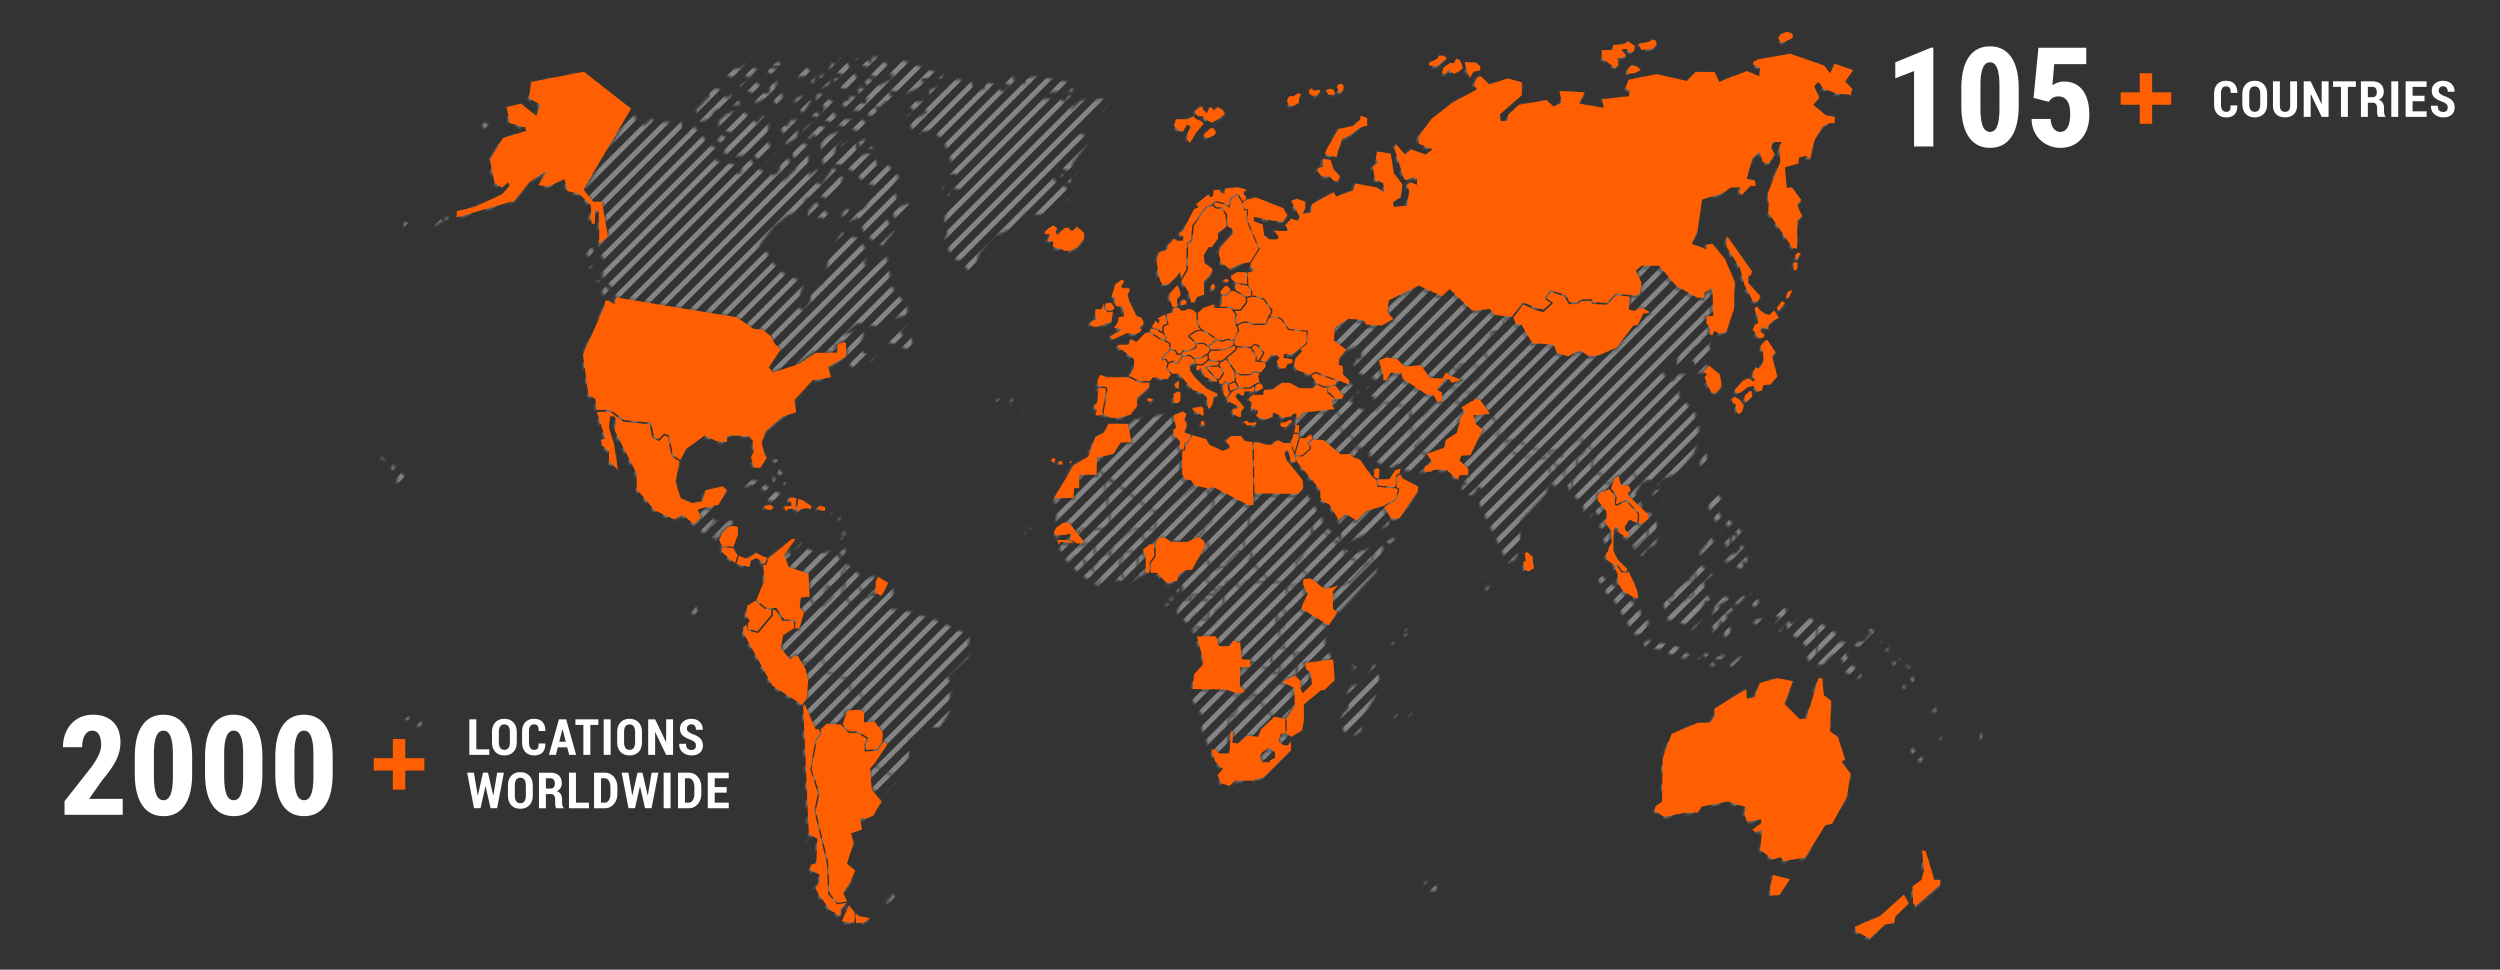
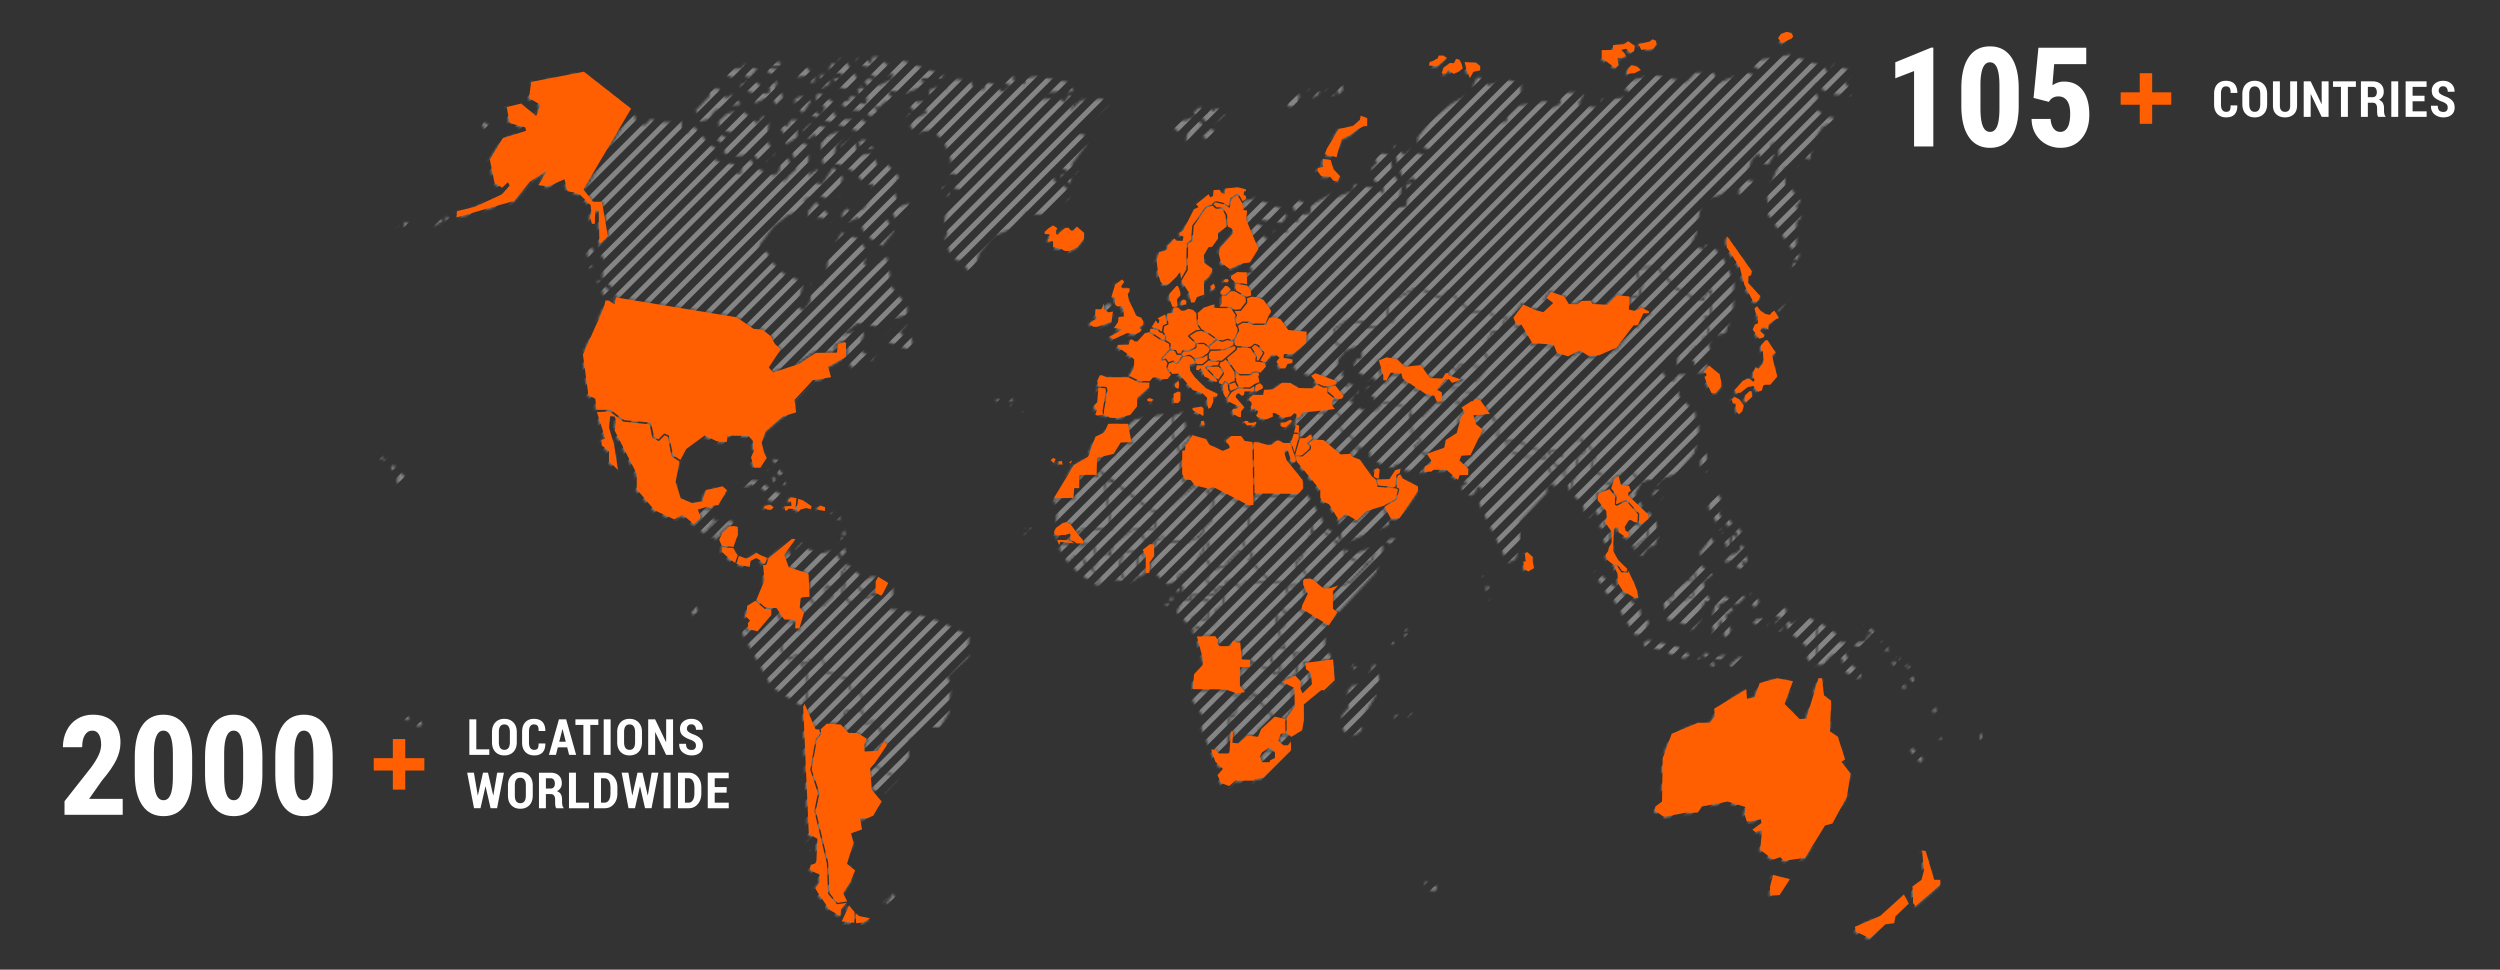
<svg xmlns="http://www.w3.org/2000/svg" xmlns:xlink="http://www.w3.org/1999/xlink" width="990" height="384">
  <rect width="100%" height="100%" fill="#333333" stroke="none" />
  <defs>
    <path d="M168.767 184.412l2.389.223 2.117.793.197.067 3.58 2.341-.23 1.205-1.97-.42-2.267.602-.42.487-.358.42-.602-1.157-.613-.02-.01.06-2.703-.148h-.01l-.48.724-.833-.061-.001-.007h-.006l-.29-1.556 2.86-.25-.018-.167-.17-1.45-.298-.123-.994-.406.003-.003-.01-.004 1.13-1.15h.006zm202.38 61.848l-.083-.622-2.552-.074-3.701-1.74-2.267-7.855 1.184-.108.825-.981.792-2.863.108-2.064 1.225-.906 3.526-.582 11.246 7.064-.858 2.355.142 4.926 2.66 5.143-11.408 1.398.723 3.65 1.495 1.143.325 3.837-2.795 3.018-.406-1.184.04-2.814-2.104-2.2.853-3.763-1.049-4.851 2.08.073zm156.815-28.677l2.687-.278.351 3.106 2.3 4.824-1.914-.385-1.726 3.471v3.472l-3.065 4.243-2.105.386v-1.74l-4.595-1.738-3.444-.385-2.3-8.879 1.23-.338 2.539 2.977 8.478-2.862 1.564-5.874zm48.099 16.167l1.13.188 6.639 4.48.63 2.903 2.503.061 1.252 2.714-1.692.818 2.132 4.927 4.324 3.599v1.706l-1.38.507-5.387-2.842-.562-4.669-1.691-1.515-2.633-.129-3.133 3.661-2.382.129.25-16.538zM92.044 150.61l5.115-.264 5.373 4.04 10.401 1.09 1.029 5.23 2.625 1.401 2.287-2.32 1.252.534 1.496 7.843 3.14 1.955-1.536 8.168 2.03 6.476 4.567 1.874 3.891-.683 1.523-4.432 6.598-1.537 1.691 1.537-3.383 5.968h-1.861l-1.184 1.191-1.184-.684-3.891 1.191 1.184 3.073-2.707 2.727-4.568-3.75-3.214 1.875-7.782-3.58-7.105-8.35v-6.137l-8.797-17.215.677-3.918-.677-1.537-1.692-.169-.507 4.602 2.03 6.652 1.522 10.055-3.552-3.41v-4.094l-2.876-2.213-.17-2.044 1.523-.852-3.268-10.293zm257.331-55.333l.17 4.71-4.839-.819-1.556-1.468.034-1.09 2.402-1.468 3.79.135zm-29.7 56.727l.603 1.84.461 2.782-1.07.772.305 2.625 2.45 2.47-.156 2.47.92.927v9.575l1.381 2.314 2.3.312 1.225 1.543-12.255 9.575-3.674-.311-21.554-16.478-.02-3.214 6.544-1.57 2.748-4.419 4.567-.183-1.529-7.897 2.504-1.901 11.49-2.159 2.76.927zm-17.316 3.242l1.386 7.254-4.29.155-2.76 4.48-6.592 1.543-.155 6.794h-6.895v5.251h-1.99l-.304 3.857-7.816.156 7.965-13.121 5.67-3.397 2.91-7.877 3.526-1.698 1.53-3.397h7.815zm-29.361 30.031l8.323-.183.257-3.87 2.01.007.034-5.245 6.99-.007-.007-2.747 5.522 4.23-2.964.013 2.761 18.683-11.186.156-2.3 1.543-2.45-3.397-2.145-.772-1.53.312-2.145 1.543.305-8.337-1.475-1.929zm3.532 9.244l1.3-.332 1.685.704 2.714 3.674 2.436 2.924-.095 1.177-2.666-.095-.42-.473-2.01-.988.19-1.367-.237-1.035-2.105.568-3.275.047-.98-.703.189-1.083.608-1.083 2.666-1.935zm-2.186 5.427l3.385-.17 1.346-.547.102.703-.238.697-4.683.068.088-.751zm-.067 1.272l4.533.108 2.463 1.266-5.691-.596-.466 1.259-.84-2.037zm1.225 2.917l.5-1.57 3.133.453-.027.704-2.66 2.287-.946-1.874zm1.231 2.307l2.856-2.28.027-1.259 4.907.392 3.965-.44 1.292 3.709.047 3.126-.65.366-.73 1.42-1.942-1.278-2.287-3.039-2.748.122-2.68 2.328-2.057-3.167zm2.375 3.512l2.497-2.05 2.348-.237 1.706 2.673-2.727 3.309-3.824-3.695zm4.223 4.1l2.815-3.383 2.192 1.942 2.246 2.646.177 3.763-7.43-4.967zm8.052 5.117l-.238-4.175-2.422-2.836.941-1.732.785-.318-.156-3.465 1.489-.237 3.126-.082 1.49 1.422 3.281-.156-.549 5.123.549 1.732 1.874 2.836-3.674-.792-3.6.63-2.896 2.05zm-8.533-20.917l2.085-1.428 11.585-.067-2.68-18.636 3.058-.088 14.8 11.294 1.99.284-.751 6.28-9.305.845-7.18 5.36-1.305 3.667-4.988.21-1.272-3.66-3.822.27.148-1.198-2.363-3.133zm21.066-1.055l2.464-.197 4.04 5.712-3.75 2.828-2.713-.697-3.648.047-.589 2.139-3.058.15-.84-1.144 1.084-3.478 7.01-5.36zm6.97 5.224l-3.742-5.42 6.36-.637.758-6.746 1.767.169 12.464-9.718 5.387 1.313 2.104 4.412-.846 7.126-3.2 3.228-.129 1.948-1.726 1.482-4.588 1.868-5.934-.169-2.781-1.699-2.612.467-1.556 2.335-1.726.04zm-11.2 10.184l1.056-7.119 3.241-.088 2.315.677.21 9.67-2.991 1.698-1.097.04-1.976-3.099-.758-1.78zm7.363 2.842l-.162-9.338.757-.637 1.178 1.909.041 7.003-1.814 1.063zm2.362-1.191l-.041-6.876-1.178-2.247 2.822-2.206 1.645.041.08 4.581-1.813 2.633-.08 4.074h-1.435zm1.935-.081l.163-3.824 1.765-2.504.082-5.386 1.096-1.908 2.104-.467 2.95 1.868 6.192.088 4.628-2.037 2.315 1.78.08 2.077-5.007 9.21-2.733.128-2.524 1.658-.63 2.585-1.853.257-1.219.596-1.556-.427-3.2-3.566-2.653-.128zm9.027-62.283l3.742-1.509 1.23.798.048.975-.575.751.088 1.333.575.311v2.396l-.662 1.11.088.71 2.51.887-2.023 3.146-.792-.047-.135 2.53-.88.136-.75-.663.175-2.572-2.463-2.395-.311-2.084 1.19-.934-1.055-4.879zm3.478 14.008l1.056-.176.312-2.437h.527l2.158-3.545 5.326 1.55 1.454 2.26 5.238 2.395 2.727-1.15-.265-1.15-1.19-1.151.135-.799 1.935-1.637h3.83l1.454 1.949 3.08.446.399 24.963-2.288-.088-13.818-7.186-1.495.846-5.678-1.421-1.543-2.037-2.246-.311-1.142-2.037.034-9.284zm28.34-3.364l1.807.048 3.519.974 1.67.048 2.072-1.733h.968l1.76.975h2.226l.4-.027 1.407 4.046.4 1.306.372 1.956-.664.487-1.143-.575-1.32-4.304-1.19-.088-.089 1.462.792 2.53 6.34 7.85.135 3.37-1.846 2.132-17.352-.196-.264-20.26zm-19.719 35.824l.088-1.996 3.208-3.12.86-7.66-2.14-4.087 1.497-.764 14.48 7.545-.088 7.403-2.55 2.172v3.816l1.67 3.235h-2.95l-4.885 4.832-.129 1.461-3.607-.046-.046.662-2.058-.27-1.407-2.66-1.056-.521.135-.812 1.326-1.015v-4.75l-1.834-.285-2.212-1.644 1.698-1.496zm18.514-2.415l.122-8.006 1.665.048-.19-4.446 17.46.156 2.496-2.518 5.387 8.615-2.95 3.478v5.312l-4.642 9.981-1.597.704.507 2.78h1.99l2.7 3.919-2.166.277-.555 1.008-.054 1.455-6.496-.115-.664-1.008-4.54-.258-8.337-8.58.832-.5.223-2.017-1.996-1.178-1.82-3.593.1-3.343 2.525-2.171zm-28.644 21.552l.63-2.246 2.105-1.448 3.072-.156 5.02-9.372.02-2.247 1.144.129-.081 4.276-1.441.942v1.373l1.245.67 1.482 2.706-2.18 4.08.507 1.334 3.425 3.688-.974 1.096-11.95.277.155-3.099-2.179-2.003zm53.384-20.016l-.169-3.986 2.68-3.126.724.555 1.32 4.412 6.333 4.716-1.15 1.414-4.636-3.985h-5.102zm9.995 4.628l1.354-1.712.98.603-.04 3.342-2.68.041.386-2.274zm-14.88 6.916l4.925-10.962 4.893.027 4.338 3.769-.305 3.106h3.364l.345 1.868 5.44 3.255 3.357.17-6.381 6.854-8.764 2.7h-2.172l-3.87-3.302-1.53-.643-2.964-4.365-1.956.028-.23-2.003 1.51-.502zm17.763-4.547l2.76 1.88.82-.04 6.854-2.355.779 2.51-.549 2.118-1.481 1.178-3.703-.238-5.298-3.255-.182-1.798zm16.16-3.648l1.489-.162 1.71-.508.894.867-.704.236-1.948 1.178-1.442-1.61zm-5.178 2.978l2.958-1.137 1.048.63-.115 2.625-2.727 7.768-14.758 15.807-1.712-1.177-.115-6.672 2.22-2.551 4.709-1.455 6.909-7.295 1.807-1.61.507-2.354-.73-2.58zm-65.172 13.534l-.432-1.097 2.104-4 2.335.238.115-.785 3.58.115.155-1.84 4.513-4.473h2.802l1.909.9-.157 1.529-1.13.704 8.405 8.675-9.061-.4-2.335 2.315-4.046-2.788-1.95 1.218-.426 1.57-1.982-.081-1.245 1.61-3.154-3.41zm-16.863 8.864l.778-.392.582.473-.582.9-.704-.277-.074-.704zm1.563-2.47l1.171-.196.392.744-.582.63-.581-.08-.4-1.098zm2.565-4.12l1.204-.203.312 1.373-.893.67-.934-.508.31-1.333zm6.462 3.532l2.327-.075.041 1.488 3.268.156.042 7.098-2.064-.04-1.868-1.415-2.104 1.334v.826l.934.433.04 1.177-1.36 1.137-5.488-6.002 2.335-4.514 3.816.082.081-1.685zm-3.654.04l2.99.034.041 1.062-3.072-.155.041-.94zm6.774-.115l5.495-.195 2.179-2.984 1.88-.007-.71 6.639-2.646 1.961-.86 2.078.082 2.552-4.128 3.49-1.286-.547-.311-.941h-.974l-2.023 1.57-.393-.826 1.827-1.57-.196-1.726-.683-.331.06-.373 1.327-.744 1.711 1.333 2.957.081-.115-8.397-3.234-.082.04-.98zm-3.011 14.014l1.874-1.434.379.027.447 1.495-1.523 1.442-1.177-1.53zm1.915 1.679l1.396-1.335-.17-.737 1.252.568 4.71-3.85-.142-2.646.785-1.787 2.612-2.016 1.056-8.885 1.455-.893 4.133 2.72 2.525-2.456 13.77.623.84 1.069.832.074-.027 1.935.684.372-.054 1.002-4.561 7.132-.054 4.067 2.882 9.569-3.356.108-1.469 3.437-.21 2.166 3.411 1.637.21 2.857h-1.889l-.42-.793-9.02-4.067v-.528l-3.356-.107-.575-6.821-1.942.054-.575-.582h-1.415l-.995 1.956h-3.465l-.52-.473.053-1.482-1.414-2.01-6.977.122zm32.779-10.699l1.901 1.753-.081 1.874-2.95.061v-2.07l1.13-1.618zm-1.09 4.27l2.89-.06-.751 2.53-.731.635h-.894l-.635-1.712.121-1.393zm1.414-4.818l3.167-4.736.109-1.414-.718-.69.034-1.416 5.353-.033 1.651 3.437-1.962 4.128-.224 1.32-.595-.061-3.478.568-1.286.819-2.05-1.922zm8.48-8.506l-.053-1.624.412-.69 2.334-.217 1.259.542 3.992 3.369 2.55-.034 3.378-1.123-2.118 2.314.033 6.916 1.692 1.373-3.343 5.252-10.78-6.666.285-1.373 2.158-4.527-1.8-3.512zm-24.551 39.37l.164-6.16 3.884-.121.243-2.693 8.216 3.506.73 1.224 2.957-.161-.203-3.634-3.438-1.672-.04-1.469 1.455-3.22 2.916-.204 4.372 2.49.974 4.73-.73 3.303-8.379 3.749-2.998 4.202-3.478-.04-1.177-.65-3.323-.203-2.145-2.977zm-17.547-18.94l7.261-.115 1.124 1.644-.285 1.36.955.962h4.114l1.069-2.071.805-.04.738.662 1.367-.02.65 6.713 3.24.134v2.836l-3.992.169-.007 7.268 2.03 2.544-3.484.453-4.223-1.529-12.992-.115.507-5.894 3.377-3.627.054-2.72-2.308-8.615zm35.56 38.28l-.04-5.785 3.241-4.811-.162-7.261-4.9-2.49 5.265-2.45 2.145 2.328-.162 2.692.893 2.037 3.722-3.633-.447-4.487-1.901-1.469-.325-2.49 11.05-1.393.65 8.242-4.168 4-1.178-.042-6.882 5.63v6.401l-.69 3.878-4.29 2.611-1.82-1.508zm-11.172-14.197l-.12-.804 3.924.04 2.835-4.324 1.902-.86 5.06 2.612.244 6.482-3.12 4.893-4.655-1.184-6.07-6.855zm-19.021 20.07l-3.234-8.08-.04-1.671.73-3.18-4.21-6.2-.324-3.586h12.627l4.493 1.631 4.169-.568 3.079.121-1.82 1.51-5.143.162-.772 6.158-2.023.406v5.874l-.772 8.973-3.16-.04-1.333-1.347-2.267-.163zm8.093-7.26l.114-5.516 1.942-.447.691-6.158 4.94-.122 1.901-1.753.691.203.082 1.184 6.272 7.22-5.224 4.772-1.096 2.775-4.128-.447-3.438 3.1-1.495-.204.203-4.161-1.455-.446zm21.898 1.874l1.78 1.55-1.334 1.915h-1.577l-1.299-1.184.731-1.997 1.699-.284zm-9.109 7.708l2.064-1.59.975.04 1.176 1.468-.121 1.47-1.983.73v.569l-2.186-.123-.528-1.59.603-.974zm4.568-14.725l4.12.955.17 5.535-1.86.38-1.084 2.692 2.131 1.787h1.753l1.171-1.516.041 3.431-10.942 10.895-3.234.568-.521.65-7.289-.04-2.544 2.165-3.194-1.219-1.38-3.113 2.131-2.483-2.984-2.822-1.672-4.798 1.834.02 1.252 1.476 4.155.04.582-8.857.832.29-.19 4.331 2.342.23 3.526-3.133 4.236.528 1.272-3.052 5.346-4.94zm-2.565 12.519l-2.476 1.678-.846 1.637.927 2.233 2.964-.033.121-.691 1.943-.982.047-2.083-1.658-1.8-1.022.04zm-141.59-251.77l3.119 1.489 3.498-1.658-.365-1.475-4.602.555-2.206-2.396 1.476-2.388 2.206 1.468 4.784-.92v-1.286l-.183-2.578 2.578-1.103 4.23.555.182-2.206 3.31-1.658 6.07.92 1.474 3.126h3.864l.555-2.943 3.864 1.103 2.761 3.126 3.864-2.76-3.681-1.287.737-1.84 3.499-.738-.183 1.658 4.967 1.658-.183-2.395 4.785-.738 11.774 2.206 2.76 3.681-10.853.366-1.84 2.943 6.624-.737 2.388 2.023 1.658-2.944 2.944.738-2.579 5.704 4.42-4.418 8.465-.738 2.206 2.389-7.545 6.625-3.681 1.658-1.103 3.309 2.944.182 1.102 3.68-6.26 8.466 2.944 1.658-1.84 2.023-5.522-2.943-3.499 2.023 1.475 3.864 2.761.92 3.127 2.761-.555 3.127-4.967 2.023-4.047 4.046h-4.966l-2.389-1.103-5.15 6.443-8.282 3.309-5.522 6.807-1.84 6.808-2.39.182-1.285-1.84-.183-2.944-2.023.555-.92.183-3.127-3.499-1.657-5.15.92-2.395-1.286-4.047.738-4.966 6.07-8.094-2.761-.555-2.206-2.206 4.046-.182-.182-2.396-1.841-1.103-3.309.555 2.389-4.967-2.944-7.91-4.419-4.785-3.864.366-2.943.92-2.396-3.126.738-1.658-1.658-1.658.92-1.468zm14.724 28.705l1.103 1.658-.555 2.023h-1.103l-1.475-1.658.365-1.286 1.665-.737zm46.002-4.602l3.126.92-.183 2.579-3.31-1.658-.737-.92 1.104-.92zm237.045 231.625l3.606-9.704 10.326-4.35h4.805l1.922-2.66-.237-2.903 12.722-7.741.237 3.87 3.12-.723 1.921-5.563 6.963-1.935 6.24 1.211-3.364 8.952 6.003 6.05 2.638-.244 4.805-15.963h1.441l.718 6.774 2.883 2.18-.481 12.092 3.12 2.179 2.882 8.953-1.441.968 3.6 4.595-1.441 9.19-5.76 10.643-2.882.724-7.925 12.823-8.404 1.211-1.441-1.448-2.883.968-5.041-3.871.717-7.985-2.639.967-1.198-.967 3.6-2.66-.237-1.448-5.522.968-.96-2.903.48-2.903-7.2-2.18-10.083 1.936-1.678 2.422h-4.56l-8.886 1.692-3.6-2.416.238-1.692 2.639-1.934.237-17.175zm43.694 46.205l6.719 1.691-4.08 6.287-3.6.244-.238-3.384 1.199-4.838zm59.06-9.677l1.436.244 3.364 11.368h2.402v1.935l-9.846 8.466-.96-1.212v-3.383l-.238-3.147 3.6-2.659.96-3.627-.717-7.985zm-7.199 17.418l1.922 3.626-5.285 5.083-.48 2.66-3.6.48-6.003 5.562-5.521-2.659-.48-1.935 10.082-4.351 9.365-8.466zm2.883-59.028l4.798 4.595-.238 1.692-1.677-.724-3.12-4.351.237-1.212zm-124.62-69.631l17.424 15.055.576 3.085 3.065 1.93-1.915 5.596-3.83-.386-9.575-16.017h-1.34l-4.594-7.721.19-1.542zm28.191 10.387l2.599.155-.149-2.416 5.691-4.175 2.348.602 1.245-1.807-.75-2.165 2.043-3.769.948 1.658 4.141 3.018-3.194 2.315-3.492.25-1.55 5.982-7.835 2.714-2.045-2.362zm10.576-9.25l.549 1.603-.9 1.259-1.597-.5 1.948-2.363zm6.606 20.206l.678-2.22 1.265-5.562 1.996-3.214 1.793-.068 2.524 1.204h1.665l2.591-2.01 1.13 1.137-2.794 2.612-1.13.068-3.722-1.137-2.464 1.204-.467.941 1.461 2.145h.8l2.99-1.942.731 1.008-3.126 2.28.995 1.808 1.198 4.155-1.198 2.748-1.266-.339-1.326-6.428-.731-.204-.799 7.038h-2.26v-.535l.995-2.815-1.53-1.875zm16.687-12.594l.595 1.942 1.266.467.865.94-.466.603-.866 1.74h-.664l-1.996-2.613 1.266-3.079zm3.925 10.117l1.13.4 1.325 1.61-.73.603-1.665-1.34-1.13.67-1.793.669-.663-1.137.799-.873 2.727-.602zm-45.217 8.709l6.388 1.338 5.521 1.34 2.126 1.807 2.463 1.137-1.333 1.204-1.462.339-1.597-1.34-3.39-.27-1.265-1.34-2.991-.535-5.921-1.339-.4-1.069 1.861-1.272zm19.353 5.826l1.53.941-2.126.805-.865-.94 1.46-.806zm2.525-.602l1.726-.075.663 1.009-.595.737-1.53-.399-.264-1.272zm3.66 3.35l1.13 1.677h-1.326l-1.664-1.407 1.86-.27zm.528-2.213l.67-.534.799.67 2.125-.602 1.326.399-2.329 1.339-2.99-.466.4-.806zm9.779.473l2.788.136.663 1.137-3.39.467-1.726 1.61-1.462.27-.33-.737 3.457-2.883zm50.305-13.14l3.106 2.686.988.893-.102 1.74-.886.1-.447-1.691-3.255-2.883.596-.846zm1.63 4.08l.4.305.15 2.686-2.47 1.543-3.898.196-.15-1.394 3.702-.65 1.232-.799.392-1.739.643-.148zm4.392 3.031l.94-.203 1.68 2.037.148 1.543-.447.4-1.482-1.442-.839-2.335zm4.094 3.478l1.138.243.792 1.645-.888.548-.94-.894-.102-1.542zm1.185 3.83l.988 1.645.047 1.042-.988-.298-.84-1.543.793-.846zm1.928-.893l1.774.4.988 1.691-.739 1.191-1.333-1.59-.69-1.692zm3.458 2.538l2.126 1.746-.792 1.637-.941-1.292-.393-2.091zm1.083 4.676l1.09.196.493 1.941-.792-.046-1.136-1.496.345-.595zm-2.518 2.977l.738 1.49-.887.5-1.035-1.441 1.184-.549zm12.08 8.912l.697 1.685-.765.988-.42-.284-.352-1.266.84-1.123zm.419 3.445l.974-.143.63.988-.63.353-.906-.284-.068-.914zm1.326 8.16l1.259.988-1.049.352-.63-.704.42-.636zm17.033-1.407l.067 3.377-.974-.988.067-1.266.84-1.123zM533.165 199.4l1.618 2.537-4.202 4.697-1.36.196-.196-.846 3.234-4.108.324-1.366.582-1.11zm5.238-1.563l2.205.845.257 4.237.967.717-.58 1.502-1.232-.264-.454-2.409-1.231-1.238.068-3.39zm3.499 1.306l1.548.128.325 2.605-1.23 1.435-.712-1.17.069-2.998zm.77-2.612l1.49-.325 1.231.846.196 2.673h-1.103l-.581-1.564-1.232-1.63zm2.396 6.13l2.146 1.503.128 3.194.71 1.434-.71 1.17-1.035-.846-.907.718 1.55 1.564-.71.845-.78.265-1.941-1.368-1.103-2.801-1.293.846-1.874.588-.068-.98 2.003-2.153 1.875-.196 2.267-1.827-.258-1.956zm-10.542-19.88l2.45.588.968 2.409-.128 1.888-1.422 2.152 1.231 2.023 2.328.257 1.103 1.042.907 1.239-.71.974-1.49-.128-.385-1.76-2.003-.325-1.164.785-.907-.717-2.72-5.278.196-3.911 1.746-1.239zm.906 11.665l1.036.136 1.036 1.434-.65.846-.907-.589-.515-1.827zm-22.256-13.56l1.61.582-.385 1.887-1.618 1.435-1.42-.129-.969-1.888 1.165-1.434 1.617-.454zm18.697-14.793l.062 7.301-.515.454-2.07-2.41.127-3.518 2.396-1.827zm10.671-21.58l2.003 1.11 1.685 2.41-.582 2.219-1.36 1.238-.778-.846-.65-3.39-.968-.068-.453-1.563 1.103-1.11zm5.955-2.213l.838.068.196 2.152-2.523 2.152-.453-.589.067-2.023 1.875-1.76zm-2.591-4.175l.71-.196.906-.521h1.035l1.49 1.238.453-.846-.712-1.11.197-1.887.907-2.024 1.164.718 2.003-2.477-.257-4.304-.778-.913v-1.631l1.745-1.956.84-.067 3.234 4.885-1.422 1.171.65 2.87 1.422 5.413-2.721 3.261-2.78.068-.583 2.22-1.488.52-1.942-2.28-2.139.393-3.037 2.348-1.618-.196-.582-.914 3.303-3.783zm5.569-29.463l1.367 1.814 1.873 1.238 1.815.393.838-1.043.968-.65.582.914 1.231 2.085-1.489.392-2.652 2.152-.068 2.152-.968-1.042-1.231-.197-1.165 1.503 1.875 1.691-.324.914-1.746.589-2.653-3.648.908-2.023 1.164-.453.067-2.998-.907-.914-.52-1.955 1.035-.914zm9.764-2.023l1.353.717-2.132 2.673-.906.393-.129-1.239 1.814-2.544zm2.396-3.715l1.556-.65v.778l-1.035 2.085-1.103.717-.068-1.17.65-1.76zm3.816-15.517l1.3.325-1.293 2.28-.777.068-.069-1.63.84-1.043zm-1.55 3.98l1.557-.062v2.213l-.65 1.042-.906-.325v-2.869zM539.439 81.02l.712.657 9.25 13.1-.257 1.564-1.036.453-.128 2.673 4.723 5.15-.514 1.502-1.104.913-1.292-.453-3.303-6.26-1.874-7.037-5.238-8.087.061-4.175zM45.812 34.166l3.844 2.524v1.516l-1.503.338-2.341-4.378zM32.61 72.676l1.346.792v.907l-1.461.339.115-2.037zm-2.247.907l.9 1.13-2.246 1.022-1.124.907-.453-1.583 2.923-1.476zm-12.146 1.922l-2.139 2.152-.223-1.698.338-.907 2.024.453zm-4.277-.108l-1.354 1.698-1.238-1.245.677-1.245 1.915.792zm-6.632-1.814l-.785 1.469-1.015-.677v-1.698l.9-.339.9 1.245zM0 65.538l1.123.791-.338.907H0v-1.698zm420.422 270.615l1.035.094.514 2.18 1.855-.413 1.44-.412-.926 2.388-4.019-.934.1-2.903zm-6.598-68.095l1.34 1.035-2.166 1.766-.203-1.455 1.03-1.346zm-3.81 2.287l.927.934-1.543.724-1.027-.21.1-1.347 1.543-.1zm-10.204-19.928l.834-.21.723 2.179 1.238 5.291-.412 1.035-1.34-.412-1.239 2.592 1.239 1.346-6.179 10.692.616 3.113-2.68 1.976-2.68.311-2.267-2.592-.311-5.291 2.68-3.113-.312-6.645 1.854-2.18 4.324-.31 2.47-4.358 1.442-3.424zm-9.887-1.144l2.165-.102-.514 1.347-1.34-.21-.31-1.035zm1.956 2.077l1.753-.31-.413 1.454h-.826l-.514-1.144zm14.732-10.8l1.543.833-.826.934-1.13-.934.413-.833zm5.772-6.225l.927 2.286h-1.239l-.927-1.454 1.239-.832zm.514 3.634l1.022.102-.102 1.976-1.13-.21-.616-.935.826-.933zm30.289-22.839l1.536.622-.203 1.557-1.13-.413-.203-1.766zm1.441 3.736l1.448 1.136-.724 1.455-.825-.412.101-2.18zm.21 4.256l1.13.723-1.028.724-.826-.724.724-.723zm-193.67-78.192l.914.562-.182 1.292-1.652-.927.92-.927zm4.96-.555l1.287 1.103-1.469.373-.92-.738 1.103-.738zm.732 2.592l1.103 1.672-.92.737-.731-.927.548-1.482zm4.405 2.957l1.651.555-1.468.927-.549-.555.366-.927zm13.953 8.134l1.103 1.3-1.103.554-.73-.927.73-.927zm5.035 11.714l-.636 1.238-.548-.555 1.184-.683zm-4.114.128l.365 1.482H275.4l-.73-1.11 1.468-.372zm-3.492-1.11l1.096.373-.73 1.664-1.286-1.11.92-.927zm-11.382 25.89l.738.921-1.104.555-.92-.738 1.286-.737zm3.16 1.49l1.191 1.204-1.435.643-.595-1.103.84-.745zm-1.834 2.09l.995 1.712-.914.48-1.157-1.549 1.076-.643zM5.772 166.358l2.111 1.766-.825.738-1.38-.927.094-1.577zm3.58 2.32l1.103 1.205-1.286 1.11-1.103-1.387 1.286-.927zm2.578 2.22l.826 1.672-1.564.738-.365-.928 1.103-1.482zm1.834 2.87l.913.453 2.301 2.132-1.103 1.854-2.111.65-.643-1.388.643-3.701zm3.681 96.787l.826 1.022-1.198.737-1.008-.65.094-1.204 1.286.095zm4.412 1.3l1.38 1.759-.642.832-1.198.277-1.38-1.664 1.84-1.205zm164.321-82.036l.298.298.237.243-1.191.778-.359-.9 1.015-.42zm1.672 1.022l1.015 1.448-.894.778-.717-.961.596-1.265zm2.03 3.485l.832 1.448-1.015.297-.535-1.082.718-.663zm-.061 2.706l1.313 1.32-1.015.541-.779-.839.48-1.022zm.06 2.585l.9 1.205-1.075.602-.657-1.204.833-.603zm-1.014 2.342l.771.473-.298.785h-.954l-.298-.48.779-.778zm1.13 2.348l.771.122.122.9-.359 1.082-.595.961-1.435-1.319v-.961l.778-.122.718-.663zm-7.572-16.051l-.061 1.495-2.443-.359-.718-.839 1.435-.9 1.787.603zm24.97 153.69l-2.267 2.39-1.286-1.395 1.773-1.191 1.78.196zm1.772-.893l1.882 1.285-1.185 1.488-2.862 1.097-.102-.494 1.679-1.488.588-1.888zm64.82-263.606l.445.697-.622.42.041 1.34.623.541 1.123-1.211 1.868-1.55 1.285-.122.995 1.09.995.128.873-1.13.582-.42 1.285 1.09 1.536 1.3-.04 2.26-2.531 3.343-3.276 1.63-1.907-.08-1.699-.962-2.862-.5V83.01l-1.99-.129-.169-.46.704-.71.122-1.422-1.99-.25-.04-.792 1.536-1.42 1.787-1.13 1.327.75zm55.422-42.868l1.745.725 1.198 1.041-3.113 3.783-2.396 4.02-1.115-1.767.48-2.815.96-1.928-1.352-.968-1.597 2.734-1.116.162-2.552-2.253.718-2.653h4.547l2.477-1.204 1.116 1.123zm1.353-4.825l1.117-.074.163 1.042 1.515 1.53 1.035-2.254.799-.081 1.035 1.285 1.516-1.367 2.077 1.205.718 1.448-2.078 1.766-3.03 1.766-2.634-1.367-.88-1.204h-2.151l-1.198-1.847 1.996-1.848zm4.548 8.283l1.122.392.88 1.448-.96 1.205-2.078.968-1.279-.4-.636-1.123 1.354-1.042 1.597-1.448zm34.403-13.723l1.163.466-.818 1.408v1.996l-1.746 1.056h-1.861l-1.049-1.293.115-1.407.819-1.056h1.63l1.747-1.17zm4.425-1.293l1.048-.589.819.94 1.049-.35h1.279v.94l-1.4 1.292-1.631.115-1.164-.94V23.02zm6.645.122l1.517-.589 1.515.352.582 1.644-1.164.467-1.631-.115-.819-1.76zm6.639-2.348l.357 1.177-.351 1.293-1.516 1.17-.352-1.644-.582-1.056 1.164-1.177 1.28.237zm7.105 12.444l2.557.947v3.167h-1.164l-2.213.941-3.031 2.348-3.614 1.881-1.4 4.345-.697 2.815-4.663-1.178.819-2.233 4.663-7.748 5.71-1.292 2.68-2.349.353-1.644zm-15.03 17.14l3.146.353 1.05 3.64 2.68 2.815-.934 1.881h-1.63l-1.517-1.759-3.376-.115-1.401-1.881V54.02l2.098-.588-.115-3.052zm49.176-40.032l-3.844 3.282-3.26-.237.23-1.408 1.4-.467 1.86-1.055.352-1.056h1.746l1.516.94zm3.606.351l1.28.352.819 1.408.582 1.996-1.516 1.293-2.098.94-2.213-1.644-.934 1.53h-1.63l.696-2.349 2.565-1.881 1.63.115.82-1.76zm3.384 1.293l4.432.237 1.746 1.292v1.76l-2.68.588-1.4 2.464-1.28-3.052-.818-3.289zm63.934-5.265l-1.888.46 1.211 1.225.683 1.3-3.342.839.305 2.754-1.368.994-5.237-3.897V7.268l4.48-.075V5.278l4.249-.386 1.746-1.15 2.652 1.834-.378 2.145-1.293.535-1.82-1.53zm4.858-1.834l.914-.23 3.492-.764 1.211-.92 1.292.534.304 1.455-1.292 1.685-4.71.534-1.21-2.294zm-.304 8.946l1.293 1.306-2.43 1.225-3.187.305.609-1.99 1.36-1.455 2.355.61zM565.179.61l.609 1.306-.758.84-3.796 1.684-1.441-1.915L560.93.84 563.204 0l1.976.609zm-105.658 205.91l1.008-.486 2.158 2.003-.169 1.17.664 3.174-2.322 1.34-1.495-.84-.5-3.01.994-.17-.169-1.34-.169-1.84zm-311.068-27.832l4.527-1.576 3.072.331 8.763 5.143 1.699.86-1.178 1.184-2.619 1.184-2.618-.657-.13-1.123.718-.988-3.14-2.835-3.532-.86-.264-.724-1.698.988-3.6-.067v-.86zm12.694-5.271l.846 1.38-.717 1.056-1.049-1.056.068-1.644.852.264zm1.699 2.571l.52 1.448-.588.792-1.11-1.583 1.178-.657zm3.796 1.184l.582 1.185-.785.859-.913-1.32-.129-.791 1.245.067zm-.589-1.576l-2.03-.86-.392-2.043.785-.332.785 1.584.785.595.067 1.056zm-1.962-4.155l-1.049-.264-.196-1.32-1.11-.392.717-.724 1.306.46.982.595-.65 1.645zm-3.404 15.82l1.374.989-.914 1.056h-1.441l-1.374-.792v-.657l2.355-.595zm401.278 40.433l1.32.197.06 4.798 2.383 1.516 1.441-.887 4.013-2.714 4.256 2.964-.25 16.728-1.13.061-2.504-2.713-.189-4.737-7.328-6.063-.63-3.154h-1.502l-.813 3.221-.94-.06-.94-3.283 1.941-1.576v-.57l-3.072-.568-.75-1.515 1.813-1.327 2.821-.318zM62.012 28.441l6.002 4.873 1.672-4.379-4.507-2.693.832-6.395 20.876-4.04 18.704 14.637-18.873 31.974 3.844 4.879h3.505l2.341 13.798-3.343 2.862-.331-13.29H91.4l-.17 5.386h-1.17l-.832-3.194.67-.839-.332-3.363-4.676-4.54-4.507-1.009-1.17-4.71-6.517 2.863-3.844-.508 3.506-5.887-6.848 4.54-6.179 7.573-6.679 1.854-16.2 4.71.17-2.524 7.017-1.685 11.023-5.048 2.842-3.363-.67-1.347-2.341 2.186-3.005-2.017-1.833-9.088 5.176-8.58 9.183-2.863-.332-1.346-6.178-1.685-1.17-6.395 5.677-1.347zm68.928 198.467l.947.718.42 1.204-.657 1.144-1.373.541-.535-.96.778-.786.42-1.86zm5.928-204.557l3.444-.311 1.651 1.665.751 1.664 1.354.454 1.8-1.36 3.6 3.931-4.65.304-5.697 2.119-2.253 3.329-3.898 1.056-1.353-4.534 5.4-5.597-.15-2.72zm7.05-8.012l5.4-.141 1.8-1.814 1.354 1.055 3.451.907-2.849 3.174h-1.502l-.9-2.118-2.098 3.173-5.853-2.118 1.198-2.118zm10.205 4.236l3.458 2.7.454 2.72 1.8.15 1.197-.907-.453-2.118.751-.603 1.651-1.055h1.05l-1.05 1.813.298 3.025 2.098-.758.602 2.423-2.551 2.571-1.502-2.416h-3.154l-3.749 1.665-.9-1.962 1.354-1.51-6.003-2.266v-1.51l4.65-1.962zm6.151-4.69l4.345.752.149.907-2.098 1.21-2.849-1.36.453-1.508zm2.247-2.57l2.551.453.149 1.055-4.649.305-.149-1.056 2.098-.758zm10.056 2.57l2.849-.162 2.997 3.33v2.571h-1.049l-2.997-2.571-2.85.453v-1.509l.752-1.056.298-1.055zm7.653 3.026l2.253-.305 1.95 2.267v1.36l-3.303 1.814-.751-1.963 1.049-1.813-1.198-1.36zm4.351-3.479l1.049-1.373 2.402.906-.149-1.813 2.098-1.36 6.902 10.434-4.797 2.118-3.451-.602-2.552-3.478 3.6-.453.15-1.056-1.05-.907h-4.053l-.149-2.416zM149.623 30.52l6.3 5.44 2.247-3.024 2.098 1.664-.15 9.521 2.403 1.51-.298 3.024-1.949-1.36-.453 3.025-2.7.907-3.898-4.385-.9 1.664-5.25.305-4.352-1.212.149-3.173-2.849-1.963 1.198-2.267 4.35 2.72 1.354-3.024-6.002-1.814-.298-3.173 3.303-2.876 5.697-1.51zm18.305 6.652l1.049-2.572h2.7l1.65 1.212-1.65 1.664v3.932l-4.5 2.72-.15-3.174-2.097-3.329 1.049-1.36 1.949.907zm9.602-1.36l6.753 2.266-3.6 3.025-1.353.15-1.353-1.361-.9 1.665h-1.95l-.75-3.174 3.153-2.571zm-.304-4.994l3.45 1.36-.9 1.36-3.302-1.211.752-1.51zm-1.95-5.746l1.652 2.118-2.551 4.08-1.05.15-.75-1.211 1.049-2.72-3.6-.15 1.948-1.813 3.303-.454zm5.705-1.055l1.807 1.65 2.998 1.51.453 4.987 1.8 1.814 4.798.453 3.451-.907 3.749 3.025-3.154 2.72-3.153-1.055-11.551-3.776-.453-3.025.9-.907-.15-1.509-2.997-1.962-.298-2.416 1.8-.602zm9.447 15.726l-3.58 5.292-.298 3.478h2.551l.454-3.932 4.649-3.173 1.502 7.105 5.698-.758 2.7 5.894 2.849-1.962 5.102 5.44-2.551 4.23 2.7 7.41 3.898-1.212 1.048 2.267-5.697 4.987-3.154-5.291-2.253 2.571 3.898 6.347-4.65 5.894-6.753-4.385-2.7-6.956-3.153 1.509-2.551-.149-.751-2.416 1.8-2.415 1.197 1.055 2.403.454 3.302-1.51 2.998-4.987.9-4.682-3.303.148-4.35-4.987-6.152-3.025-6.449-.304-.602-7.863 2.098-2.87 3.898-1.508 3.302.304zm6.753 2.72l1.651.15 3.154 3.329-4.954-.603-1.049-1.664 1.198-1.212zm-4.798-17.086l1.787-.319 2.7 2.876 2.098.305.602-2.72h-2.551l-1.503-2.87 1.652-1.055 2.253 1.962 1.502-.758-2.997-4.236 2.997-.305 3.303 2.572 5.4-2.572-.15-2.266-6.604 1.664-2.7-1.664.298-2.416-4.954-1.056-.602-1.665 3.302-1.055 2.85 2.571.453-2.876 2.253.15 4.202 3.477 3.75-2.72 3.45 1.211 14.556 5.143-1.198 1.211h-7.2l-.9 1.212 3.451 1.055-9.304 3.627-6.3-1.055-.298 1.664 2.254 1.51v.906l-4.054.603-1.651 1.813h-2.7l2.098 2.118-2.998 1.665-2.998-2.118-4.202-.454-3.749-1.509-.9-1.508 3.302-.758v-1.36zm-13.371 41.61l6.618 6.482-1.97 1.624-2.144-1.982h-3.039l-2.503 1.441.176-3.965 2.862-3.6zm34.856 46.827l1.063 1.813-2.68 2.7 1.61 1.8 2.863-.358.717 3.6-1.252 2.158-8.756-3.241-.717-1.624 7.152-6.848zm-107.797-82.82l1.347 2.036.677 2.72 3.37.846 2.361-2.544 2.024 1.022 5.731.507 4.047-1.698.677 5.603h2.361V37.11l2.362.169 5.9 6.963 3.878 2.375-2.023 3.228.846.846 7.572 1.53.169 3.396 2.023.339.508-5.096 3.2-.846 2.362 3.566 5.055 2.376 2.53.507 1.686-2.037.169-3.228 3.032-1.867 1.008 2.72-2.7 4.757.338 2.375 1.516-2.375 3.032-2.72.169-3.566-1.685-2.72.507-2.207 4.047-2.036 1.854 1.36.338 11.89 2.863-2.545 1.685 1.022-2.362 4.073 3.032.677 4.385-6.794 3.708 3.905-1.516 6.963-3.708 2.037-3.54-1.699-6.4 1.36.676 2.206-1.685 2.72-5.224 1.192-5.9 4.588-5.225 6.963-.677 2.206 3.54 1.36 1.346 3.397 4.886 4.926 7.755 3.397-1.685 7.81-.17 2.205 2.024 1.36 2.7-3.566.338-6.794 4.216-.169 2.023-3.905.339-5.94 5.393-10.53 6.74 2.375 3.539 4.926-1.516 4.927 2.7 1.529 6.57-4.419 1.855 12.059 6.07 7.301.169 3.736-6.74 1.698-3.2 3.397-6.74-1.53-3.37-.168-5.901 4.588 3.539-.846 4.385-.846.846 1.022-1.178 3.735.17 3.397 2.023 1.36 2.023-.507 1.015-1.53h1.347l-2.193 4.074-4.215.17-1.855 2.72h-2.361l-.677-2.037 3.37-3.397-4.047 1.36-.182-5.772-1.164-.677-3.54 1.53-.338 2.889h-8.093l-6.909 4.757-9.27 3.059-1.009-1.36 4.67-6.97-2.653-2.552-1.685-3.234-3.431-2.62-3.681-.304-6.598-4.621-47.849-7.864-.792-3.24-4.385-4.075v-3.397l.677-3.058-.338-1.699-1.685-1.698-.339-2.72 4.385-3.06-2.7-14.602-3.708-.17-3.37-4.418 18.514-31.46zm-6.401 74.219l47.734 7.856 6.713 4.58 3.552.3 3.269 2.625 1.576 3.004 2.321 2.213-4.696 7.105 1.651 2.024 10.347-3.384 6.59-4.378 8.412-.101.338-3.33 2.531-.846.677.339v5.434l-7.078 4.073 1.177 4.067-7.247 1.191-7.247 7.816.676 4.926-5.224 1.53-6.909 5.941-1.516 4.588 1.009 4.074 1.008 1.867-2.531 3.904h-2.53l-1.178-4.073 1.008-2.375-.338-4.243-1.685-1.868-8.425-.169-.17 2.545-4.046-.339-4.716-2.206-7.248 5.265-2.361 4.419-2.863-1.868-1.685-7.809-1.854-.846-2.362 2.375-1.685-1.19-1.177-5.434-10.617-1.022-5.394-4.074h-5.562l-.507-4.419-2.7-1.36-2.193-16.132 8.262-18.515.677-2.889h1.178l2.361 1.53.677-2.721zM89.567 84.959l.798.236.92 1.564-1.265 1.685-.514 1.8.866 2.26-.69.75-.866-.872-.23-2.321.805-.23.176-.636-.751-.467-.4-1.563 1.15-2.206zM93.37 98.18l2.883 3.08 1.955 1.217v2.666l-1.61.291-1.902-2.03-.46-2.612-1.901-2.206 1.035-.406zm37.509 97.153l3.018-3.059-1.198-2.76 3.133-.935 1.036.63v2.943l1.38.048.69 1.042-4.046 5.028-4.013-2.937zm8.574-1.854l6.252-.237 1.854 2.206-1.157-.264-2.226.095-2.91 2.734-1.245 2.767-.819-.433-.007-3.031-1.8-1.205 2.058-2.632zm-3.993 5.068l1.502-1.922 1.631.995.048 2.51-3.18-1.583zm10.888-2.815l1.482.298.047 3.038-1.725 4.926-4.649-.46-1.035-2.375 1.38-2.883 2.619-2.436 1.881-.108zm-.243 8.71l.94 1.84.765 1.015-1.029 3.052-1.962-1.38-3.208-2.938v-1.942l4.494.352zm2.172 3.132l.69.204 2.22.893 2.172-1.096 1.827-1.246 1.827.995 2.409.995-.724 2.2-.92.108-.758-1.212-1.929-.994-2.172 1.096-.345 2.388-2.024-.4-3.261-.845.988-3.086zm22.425-6.652l-4.473 6.199 1.814 4.925 7.822 2.531.42 9.15-3.492.284-.42 3.938 1.679 2.111-1.814 6.192h-1.671l.142-3.377-4.466-.142-3.072-4.507-4.473-.284-3.492-2.957 3.214-7.883-.561-5.907 1.258-.143.975-2.673 9.216-7.599 1.394.142zm-2.213 4.155l.298 1.753 2.2.697.5-3.228 2.321-2.402 2.321 2.72 5.34 1.454 4.52-.946 3.079 3.795 2.32 1.455-2.544 3.877.853 2.937-1.455 1.8-1.509 1.265-3.268-1.644-.751.758v2.34l2.388 1.138-1.76 1.901-1.759 1.902-2.32-.19-2.335-2.564-.494-9.65-7.972-2.72-1.448-4.243 1.475-2.205zm23.407 5.556l4.886 4.425-1.942 2.247-.156 1.333 2.551 2.632-.06 2.531-4.44 1.692-2.66-3.593.57-4.318-1.137-3.214 2.388-3.735zm5.468 4.743l1.38 1.266 2.139-1.326 1.949.06-.25.758-.82 1.706-.128 4.243-3.891 1.584.19-2.72-2.511-2.342.128-1.205 1.814-2.024zm6.09.447l3.959 2.47-2.07 4.114-.752.947-2.2-1.265.062-4.433 1.001-1.833zm-48.674 9.508l3.708 3.207 2.619.17.013 2.253-5.46 6.462-3.607-.86-.203-2.436.873-.954-2.017-1.935.643-.968.23-2.95 3.2-1.99zm-3.499 9.25l.27 2.477 4.38 1.056 5.86-6.963-.089-2.382 1.313.44 2.362 3.965 4.547.176.352 2.734-4.466 2.91-.961 5.203 3.85 4.412.873-.967 1.929-.616 3.241 5.468.961 4.229-.44 6.787-1.84 3.086-11.903-7.674-11.464-20.896-.088-2.118 1.313-1.327zm22.791 15.747l5.57-2.43 1.84.176 1.225 5.116 8.485 2.822 1.401 4.325 3.499.44 1.488 3.7-1.048 3.35-5.691.44-2.098 5.38-4.466-.089-1.401-.264-2.578 2.504-1.272-.122-4.379-10.144 1.212-1.813.426-7.173-1.083-4.27-1.13-1.948zm22.365 18.08l1.489 1.625-.176 3.437 4.29-.264 3.241 4.149-.264 3.701-2.097 3.173-4.29.177-.177-1.766 1.225-2.91-4.202-2.646h-3.499l-2.625-2.822 1.908-5.455 5.177-.398zm5.82 21.94l9.087 5.162-5.542 5.555-4.358-1.265-.575-7.97 1.387-1.483zm3.457-9.292l1.313 1.231-4.987 7.41-1.753 1.942.61 8.465 3.85 4.676-3.235 5.644-2.45 1.056h-2.801l.785 4.405-4.378 1.503 1.049 3.702-2.626 8.377 3.241 2.646-1.752 4.318-2.978 4.675 1.577 3.261-3.85.616-3.154-3.877-.528-12.08-4.899-20.517 1.482-7.173-3.153-9.17 2.097-11.902 1.929-2.295-.474-1.738 2.477-2.26 5.522.378 3.086 3.296 3.566.06 3.654 2.234-1.076 2.517.257 2.545 5.177-.243 2.422-3.702zm-13.825 64.895l2.186 2.646-.088 4.23L189 352.3l2.89-6.348zm2.626 3.174l1.4 1.055 4.291.88-2.538 1.677-2.977.264-.176-3.876zm-3.607-4.169l-2.172 2.402-.264 2.822-4.202-2.382-4.466-6.435-1.313-2.295 1.84-2.382-.175-2.998-2.098-.88-1.665-1.23.352-1.679 2.186-.616.44-9.697-3.41-1.942-2.227-50.474.575-1.002 4.358 10.05 1.394.026.453 1.604-1.854 2.247-2.131 12.092 3.031 9.311-1.4 7.051 4.94 20.734.52 12.127 3.54 4.094 3.748-.548zm-14.42-25.369l.88.792-.44 2.91-.873-.088-.44-2.294.873-1.32zm35.16-24.557l-9.053-5.07 5.143-7.79-2.145-1.813.284-3.214-3.62-4.575-3.952.373.217-2.883-1.475-1.935 1.13-3.702-1.672-4.162-3.505-.42-1.421-4.356-8.235-2.612-1.543-5.46-2.24-.13-5.772 2.477-2.017-3.397-2.362.637-.615.697-3.363-3.6.947-4.812 3.877-2.45 2.436-.188 2.085-6.68-1.767-2.144.38-3.289 3.078-.095 2.72 2.768 2.687.027 4.257-4.486-2.836-1.523-.007-1.441.331-.467 3.289 1.773 2.977-3.032-.507 4.149 3.153 3.971 9.467-3.336 2.815 1.245 1.097-1.373 2.09-4.155 1.415.467.473 5.562-1.739 3.654 6.47.636 13.723 4.29 11.361 5.563-.318 8.424-8.363 7.633 1.42 3.018-.629 11.288-3.471 5.88h-4.419l-7.89 5.09-.156 6.834-4.23 8.134zM137.43 189.162l1.157-1.143h1.313l-1.935 3.613h-.569l.034-2.47zM552.52 47.416l-2.917 2.76-2.213 8.053 3.234.684.339 2.226-2.043-.17-3.573 3.77-1.022-1.712 1.025-1.373h-4.08l-3.741 2.396-7.823 2.395-1.868 12.681-2.213 4.798 5.779 2.226v-1.888l2.382-.345 4.933 5.996 3.911 8.912-.338 11.138-3.059 8.912-3.059.684-.676-.684-1.023-.345-.683 1.712-1.13-.467.284-2.45-1.53-1.888v-2.74l2.72-.17-.337-11.138-3.06 1.888-.337 2.057h-2.552l-8.5-4.797-6.631-7.884h-6.97l-2.214 1.888 2.213 4.967-.676 4.114-2.213.86-7.316-.86-3.572 3.769-5.272-.345-.507-1.198-4.595.17-1.698 1.197-2.721-.17-1.36-2.74-6.294-2.057-2.213 3.424 2.552 1.712-2.89 2.572-2.89-.515-5.44-2.402-4.25 5.826-6.463-.683-2.382-2.396-6.8.684-9.014-8.567-3.058 2.74-9.156-4.127-11.903 5.826-.508 4.798 2.383 2.571-4.595 2.572-6.294-.345-1.021-1.888-6.125-.345-5.217 3.43-.338 5.082 4.879 3.654-2.721 3.255-.339 2.74 1.7.515v3.255l2.72 2.572-.508 1.373-13.094-4.967-2.044 1.198-4.933-1.712-1.53-2.226.677-2.572 2.552-2.74-.534-.867 2.584-2.212.325-5.13-7.497-.683-3.045-4.31-2.254-.65-2.314.128 1.008-1.725-.034-1.124-3.099-4.263-2.93-1.116-1.915-.176-.02-2.057-1.496-2.118-.203-4.974 1.083-.02 1.63-1.076-1.806-1.272.243-1.273 3.56-5.643-4.926-11.572.372-3.992-1.597-.278-.4-2.537 1.286-1.103 3.756-.934 10.881 4.283 1.53 2.741-1.7 2.571-4.08-.345-7.484-1.543v1.713l3.573 1.373.508 4.284 2.212 1.543h3.06l.507-1.03-1.869-2.401 5.78.169-1.361-2.396 2.552-2.74.507.514 2.552.514v-1.888l-1.36-2.395-1.868-3.6 2.212-.86 3.404 1.198v2.396l-1.022 2.395 3.404-.514.169-3.255 8.675-4.798 1.022 1.712 6.631-2.395 1.023-2.74 8.33 1.542 3.234 2.057-.683-3.769-3.229-1.374-.852-5.142 2.213-1.888-1.022-1.374.507-2.74 5.44.859 1.192 7.707 3.404 4.453-.684 5.143-3.058 1.888.338 1.888 5.271-.515.854-5.826-1.023-2.226 1.53-1.198 2.55 1.029v-2.227l-1.36-1.028-2.72 1.373-1.022-.345-3.912-12.336.684-1.543 3.573 4.115 2.382-2.058 5.78 2.058 2.719-2.058-5.44-2.226v-2.91l5.102-7.024 8.33-6.34 9.697-5.312-1.36-1.543 1.699-3.424h1.36l3.058 3.085 7.316-2.395 5.61 1.543v5.143l-8.675 7.538.338 2.74 2.72-.169.17-2.395 4.25-3.938 11.05-1.888 2.72 2.571 3.228-1.543-.853-4.628 10.035.514-2.382 4.453 9.866 1.712-.684-3.425 10.713-1.197.169-2.572-1.699-.514 1.36-3.424 11.05-2.226 12.073 2.74 3.404-3.6h7.484l1.868 3.939 10.881-4.284 4.933 2.057.338-3.255-2.72-1.373v-1.029l1.868-1.028 12.756-2.227 13.432 4.629 2.382 3.086 1.869-3.77 7.315 2.572-3.228 4.452 2.89 2.91-.684 2.396-5.61-.515-5.102-1.888-2.044-2.74-1.698 1.712 2.044 4.628-2.383 2.741 4.933 4.114 3.573.684v2.571l-2.213-.169-2.551 1.374-3.228 5.48-1.868 7.54-1.53-1.374-2.72.683-.338 2.402-5.272 1.374.677 8.222 2.044-.17 3.742 4.968-1.698 1.887 2.043 4.453-1.867 1.712-.17 11.308-1.867-.515-9.521-13.879.169-4.628-.508-2.74 5.103-12.682-.339-6.171.853-1.712h-3.573l-.508 2.226 1.36 2.571-2.38 3.77-2.383-.684-1.191-4.114zm-99.86 65.734l1.788.142 1.503 3.336h1.867l4.419 7.193 8.33.514 1.191 3.255 4.933 1.543 4.595-2.402 3.228 2.226 4.764-.345 6.97-3.086 6.632-8.736 1.867-.169 2.045-4.453 2.55-.169v-1.712l-3.571-1.712-2.72 1.198-1.53-.345.108-4.46 1.469.115 2.611-1.082.73-4.507-2.097-4.805 1.651-1.434 6.483.068 6.388 7.7 8.844 4.974 3.052.007.684-2.45 1.827-1.096.169 9.562-2.606.169.116 3.708 1.353 1.421-.142 2.348-1.395.738-1.19 3.769-2.045-.17-2.72 3.256.339 2.226-1.022.17-2.89 2.909-1.191-1.029.338-3.938-2.213-.17L515.79 130l-1.698 4.453 2.72 2.91 2.214.514.852-2.571h4.764l-.169 1.888-1.868.859-1.868 2.395v3.255l6.462 6.51.339 2.74-1.53 1.713 2.552.514.17 4.629-2.045 7.024-6.124 7.369-6.8 2.571-1.7 2.396-1.19-.17-.684-1.887-1.53-.17-2.382 1.029-3.573-3.938-3.059-.17-4.933 2.572-.507 1.543-3.404-.345-.508-3.086-2.89-1.029-1.021-2.571 1.698-3.77-2.551-3.768-1.874-.562-.846-2.01-2.213-.345-6.801 4.453-3.235.345-2.89.345-5.954-1.712-4.933-2.91-3.911.683-3.573-2.226v-4.798l-7.315-9.426-2.382-.514-1.191-2.74-2.382-.17-.507-1.543 2.043-2.571 3.059.514 5.955-8.222-2.89-3.681 3.404-7.45 3.228.169 2.341-5.887zm2.301.067l3.938-5.224 4.73 2.186 3.215.86 3.937-3.614-2.672-1.97 1.76-2.483 5.25 1.854 1.821 2.985 3.288.088 1.719-1.28 3.539-.142.771 1.313 5.88.298 3.723-3.796 5.149.541-.297 5.17 2.253.514 2.768-1.258 2.93 1.448-.069.73-2.124.061-2.213 4.643-1.718.169-6.686 8.736-6.829 3.011-4.27.332-3.545-2.287-4.534 2.422-4.466-1.387-1.266-3.242-8.458-.595-4.331-7.342-2.104-.135-1.089-2.606zm70.7 16.309l-.29-2.098 2.443-2.883 2.111.183 1.306-3.966 1.056-.534 1.239.561-.393 2.03-.71.813 1.089 1.962-2.139 2.585-.095 2.923.806.718-2.328 2.727-2.47-.142-.379-4.358-1.245-.521zm6.808 2.659l4.182 3.41.712 3.303-.143 1.773-2.044 2.3-1.76.095-1.995-4.31-.758-2.058.806-.622-.19-.86-.995-.446 2.185-2.585zm-143.221-6.483l-4.678-3.755.109-4.412 5.02-3.228 5.3.29 1.413 2.078 6.76.15 5.21-2.945-2.672-3.12.318-3.978 11.43-5.596 9.318 4.23 3.072-2.728 8.716 8.425 6.767-.785 2.457 2.368 4.27.433-2.139 5.163-3.098-.216-3.845 8.39 2.883 3.554-1.705 2.26-10.144-1.401-1.177 2.795-1.177-1.401-2.24.108-.216 2.152-1.496.325-1.177 1.935-4.271-.216-3.634-5.163-6.516.642-2.883-2.903-4.595-.75-3.417 1.508.534 2.795 1.178 3.444v1.936H401l-.751-1.51-1.496-.324-.906 1.076-.982.325-.243-1.726-2.673-1.509-1.814-3.011 1.388-2.26h1.814l-.217-4.737-3.099.108-2.774 1.184zm11.612 12.837l2.7-.007h1.563l1.564-2.937h3.539l.419 2.2 9.366 6.083 3.329.731.623 1.678-4.994 5.245-4.473-.42-.102-2.2-8.012-3.038-3.749.84-1.664 2.199-1.252-.21v-1.259l.934-2.727-3.019-1.99v-2.408h2.809l.419-1.78zm23.731 7.762l-.954-2.139-3.478-.798-8.993-5.969-.623-2.307-4.195-.054-1.577 3.004-1.285-.027-.02-1.976-1.767-5.873 3.046-1.239 4.195.71 3.03 3.005 6.362-.629 3.62 5.123 4.933.162 1.144-1.99 1.164-.284.19 1.015 4.892 1.679-3.54 1.36-1.353-1.577h-1.353l-3.33 4.195 1.976 1.15v3.567l-2.084-.108zm.86-4.886l2.78-3.451h1.049l.365.771-1.285.934v.772l.846.609 4.067.243 1.327-.568.602.122.406 1.299 2.416.243 1.21 2.558-.365.772-.48.04-.48-.974-1.05-.081-1.813.243-.122 1.706-1.814-.122.081-2.152-1.326-1.3-2.017 1.665.041 1.097-1.773.609h-1.049l.081-3.776-1.697-1.259zm4.48-8.547l1.447-.027 1.665 1.787 1.32-3.2 9.541 1.298-3.567 4.94-2.956-.514-2.362 2.977-1.84.555-3.628-.095-.595-.27-.054-.393 1.116-.717.588.487 5.17-2.084-5.886-1.976-.17-1.056.21-1.712zm-15.355 18.84l4.6.42 5.143-5.387 3.96.25 2.145-.812-.041-1.184 1.421-1.293.846 1.009.047 2.402 2.626.027.176-1.8 1.955-.122.542.758-4.236 2.619 1.299 2.26-1.252 1.347-1.678 6.333-4.378 2.734-.555 2.964-6.956 2.504-3.58-2.89 1.922-1.603-.25-1.516-2.68-.589-1.076-8.431zm6.097 15.421l6.936-2.436.588-3.038 4.351-2.781 1.76-6.49 1.422-1.516-1.26-2.11 3.852-2.444.63-.047.838-1.015 2.05.555 3.85 5.481-6.523.589 1.001 3.539 2.68 2.104-4.852 10.117-3.6.25-.75 1.854 3.511 3.37-.08 2.443h-3.432l-.588 1.942-4.602-4.046h-5.102l-.92.758h-2.68l.17-2.193 2.341-.927.17-1.347-1.76-2.612zm32.38 42.747L441.933 186.8l-.169-2.192.751-1.265.332-2.7-1.09-1.097-.92.42-.75 2.104-1.591 1.178-2.592-.846-1.34-2.53 2.092-1.097-.082-1.266-2.916.129.379-1.597 3.512.053.17-3.214-3.439-3.18.576-1.286 3.491-.264 5.218-10.678-3.018-2.443-.67-2.68 6.158-.588 2.68 3.065.047 4.987 3.905 2.423.311 3.214 5.86 2.612 9.454.677-.285-2.626.84-.108 1.542 1.888 4.371.014-.392-2.646 6.225-4.115 1.591.082 1.001 1.942-.081 2.443-2.51 1.773-.751 7.078-1.51 2.7h-.589l-.42-2.273-2.009-.082-.25-.676 1.17-1.266v-1.515l-3.762-.17-2.93-2.7-1.34 2.443 2.341 4.554.082 3.12-2.173.846v2.7l-10.542 11.382.08 8.174-1.84 6.658-3.1 1.516zm.142-47.673l3.39-.67 4.967 2.957 5.854 1.61.33 2.119-8.762-.65-5.468-2.477-.311-2.889zm16.383 3.735l4.236-.5.358 1.962-3.545-.027-1.05-1.435zm.115 3.404l2.673 2.463h3.342l-.02.758-1.15 1.536.467 1.252 1.881.068.466 2.253.745.088-.054 2.653-.887.555-.223-2.078-1.11-.67-1.53 1.469-2.7-.048-.419-.913-.068-3.41-2.3-4.372.887-1.604zm22.92 34.2l-1.876-3.004 1.36-1.909-1.285-2.361-1.211-.23-.23-3.966-1.814-3.512-.528.84-1.21 2.056-1.517.23-.757-.994-.38-2.673-1.137-2.139-4.628-4.364 1.136-.751.21-3.16 1.693-2.843.73-7.071 2.45-1.671.08-2.579 1.469.488 2.315 3.35-1.719 3.68 1.157 2.89 2.862 1.123.522 3.147 3.843.595-1.062 1.834-4.845 1.908-.527 3.127 3.56 4.574.148 2.443-.832.84.074.764 2.653 3.89.074 4.04-.779 1.408zm.399-22.453l2.191 2.822v3.431l.758.38 3.485-1.68.684.23 4.161 4.805-.148 3.282-1.361-.23-1.212-.764-.906.074-1.59 2.666.304 1.448 1.285.684-.074 1.604-.907.46-3.106-2.139v-1.908l-1.285-.074-.528.839-.27 8.54 2.01 3.667 3.559 3.431-.149.995-1.895-.074-1.739-2.592h-1.82l-2.274-1.833-.684-1.909.981-1.603.339-1.449 1.069-1.894-.047-4.358-2.612-3.776-.108-.46.846-.853-.196-2.998-3.479-4.405.406-2.538 4.312-1.82zm1.813 30.438l1.137-.034 1.827 2.625 2.544.115.177-.785 2.111 4.487 1.442 3.505.304 2.748-1.665-.156-4.391-2.666-1.821-2.822-.305-3.965-1.36-3.052zm5.258-10.813l.974-.59.169-2.117-1.393-.778-.224-1.043 1.373-2.253.508-.027 1.05.738 1.873.25 1.38.771 2.66-1.833-.453 6.022-5.15 3.817-2.767-2.957zm-3.39-24.727l.864 3.343 3.255.535.685 1.908-.982.683-.074 1.144 7.87 7.477.223 1.753-2.726 2.213-1.104-.596.123-3.573-5.076-5.67-3.782 1.834-.38-.156.38-3.2-2.274-2.897 1.36-3.965 1.638-.833zm6.49 28.096l5.427-3.924.466-7.038-.304-2.226-7.748-7.58-.074-.608 1.164-.758-.887-2.457-3.302-.581-.738-3.188 2.477-1.333 2.753.122 3.438 3.945-2.402 4.02 3.35 5.752 2.632 2.104 2.497 3.43.602 5.645-1.285 3.505-2.423.683-2.572 3.431-2.118-.23-.149-1.448-.805-1.266zM374.88 136.218l1.692-1.008 8.628 3.228-.73 1.143-2.917.792-1.699.007-2.76-1.272-2.214-2.89zm9.65 3.877l3.248 4.237-.953 1.116-2.301-.4-2.856-2.557.155-1.678 2.707-.718zm1.144-1.468l4.25 1.726.623-1.679 3.26 2.856.082.961-1.983-.318-.792 3.356-1.827-1.915-1.11.359-3.187-4.182.684-1.164zm-1.191 6.923l2.495.473 1.415-1.617.785-.19 1.712 1.875 4.601 3.356 3.648.237.473-.399 1.638.108 1.848-2.267 3.302-.744 7.45 2.849.136 2.131 1.164 9.271 2.748.426.155.88-2.193 1.996 4.176 3.357 1.875 2.558-.109.933-2.354.853-.21 2.612-7.112-.988-1.11-2.558-1.902.081-1.509 1.28h-2.456l-6.584-3.837-.082-2.396-1.664-1.198-2.139-.162-3.81-5.272-1.9-.162-2.065-2.639.318-1.597h.636l.555-1.597-3.647-3.992-1.03-1.442-.08-1.36.826-.86zm-7.41-5.928l2.625 1.286h1.583l-.155 1.996 2.883 2.314-.792.947.02 1.848 1.042 1.367-3.945.48-9.04.961-1.03 1.996h-1.19v-1.441l-.873-.318-1.347 1.279-3.092.48-2.855-1.678-1.192-.237v1.516l-2.456 1.042-3.492-.717-.71-.799.473-.643.318-.96-1.272-1.36-1.272.636-.4-.88.4-1.042v-.88l-.954-.798v-.799l1.583-1.441h3.966l.318-1.997 3.491-.162 3.729-2.639 3.248.081 3.33 1.996 5.548.163 1.51-1.597zm8.993 54.162l2.457-2.213 4.42 2.612 3.809-3.748 6.638-2.118 2.646 4.75-.156 1.847-16.498 6.72-2.341-2.125v-2.829l-.975-2.896zm17.858-5.677l5-2.883.888-4.23-1.096-.629.453-4.533.954-.555 1.022 1.603 6.083 3.18v1.767l-7.369 10.847-3.39.115-2.545-4.682zm-2.957-10.76l4.92-.23 2.342-3.539 2.103-.589-.352 1.767-1.285.703-.467 4.832-6.672-.589-.59-2.355zm-.934-4.006l1.171-.588.82.588-.353 3.418-.947.088-1.042-.792.351-2.714zm-6.32-8.018l-.007 3.302-2.456-.94-.115-2.126 1.055-1.062 1.523.826zm.48 4.107l4.744 6.611 1.53 1.218.683 2.964 7.302.576.825.433-.818 3.654-4.798 2.828-7.018 2.125-3.742 3.654-4.446-2.591-2.692 2.354-3.75-6.124-2.572-1.177-.933-1.414v-3.066l-9.36-11.314-.352-2.003h2.694l3.275-2.829.115-1.414-.933-.94 1.874-1.53 3.98.237 6.786 5.657 4.006-.183.257.988 3.343 1.286zm-25.26-16.315l1.757.115.914-2.003 8.655-.88-.873 5.001-4.331 3.444-.717.122-1.908 1.442-1.908.04.081-4.764-1.908-.798.237-1.719zm11.936-2.774l3.708-.535 3.235 3.404-.25.994-.724.095-.474 2.247 2.375 3.052 1.787.108 3.77 5.014-.258.244-1.95-1.103-1.393 1.495-.102 1.28-3.803.108-6.8-5.536-4.27-.29-.278-1.72 4.372-3.64 1.055-5.217zm-10.428 10.657l2.145-.115 1.787-1.278.589-.136.311 1.651-2.145 1.78 1.197 1.225-.074.981-2.93 2.585h-2.619l.075-.886 1.664-5.807zm-1.827-5.643l1.517.643-.123 2.842-1.907-.163.554-2.003-.04-1.32zm-.595 3.803l1.908.244v1.278l-1.59 5.962-1.387-4.08 1.069-3.404zm-1.428-5.563l.832.603-2.578 2.443-1.231-.041-.914-.643.122-1.198 1.868-.121 1.901-1.043zm-18.778-86.413l-1.867-3.255-3.106 1.875-.622 3.126-1.861-1.123-3.722-.873-1.116 1.373-2.484.873-5.21 7.505-.515 5.799-1.718 1.083-.122 10.509-2.112 3.749-.372-3.127-1.238 2.125-3.229 3.126-2.233.122-.994-1.001-.867-2.626-.745-5.752 1.117-3.505 2.233-.5.866-.502.25-1.752.995-.751 1.61-1.875.746.873 2.483.129.373-1.624-1.49-.751-.121-.752 1.489-1.001 4.222-8.377 1.86-.873-.994-1.124 4.967-3.999.622 1.252 1.117-.5.25-2.376 2.362-.122.744 1.252 1.118.372.493-2.125 4.839-.5 3.228.873v.75h-.745l-.122 1.374.866.501.122 1.123-1.367 1.002zM300.89 98.946l-1.238 1.874.493.751h2.856v1.252l-.745 1.002.494 2.625 1.61 3.127 1.24 2.876 1.982.75.866 1.503-.122 1.374-1.238.75-.123.623.866.501-.744 1.002-1.739.75-3.35-.371-5.217 2.375-1.738-.873 4.967-2.876-.623-.372-2.606-.25 1.61-2.376.251-2.003 2.111-.25-.372-3.878-2.483-.121-.745-.873.122-2.876-1.489.121 1.49-5 2.733-2.003.881.866zm-5.21 8.384l1.366 1.76-.622 1.123-1.611.372-1.488-1.002.121-2.003 2.233-.25zm.737 3.438l-.616 4.06-5.46 2.003h-1.74l-1.237-.873v-.751l2.733-1.753-.744-1.502.122-2.125 2.362.122 1.082-2.544-.142 2.26 1.834 1.455 1.806-.352zm39.39-41.935l1.327 1.225h2.483l1.368 2.625.372 4.5-3.35 2.376v2.375l-2.36 3.255-1.368.122-1.861 3.126.122 3.004 3.228 2.376-.25 1.373-1.239 1.875-1.86 1.624.121 5.38-2.855 1-.995 2.126h-1.368l-.744-3.75-3.106-4.763 2.551-4.27.176-10.55 1.76-.967.426-6.036 5.015-7.18 2.407-.846zm6.138 8.364l-.332-4.737-1.846-2.984-2.295.04-1.258-1.136.73-.853 3.276.799 2.354 1.414.873-3.566 2.22-1.536 2.003 3.268.385 2.646 1.488.25-.372 3.627 2.362 5.63 2.483 5.88-3.35 5.38-3.599.501-4.466 2.125-3.35-2.504-.995-3.627.745-2.503 4.345-4.75.865-1.124-.865-1.624-1.401-.616zm7.633 23.298l1.421 1.976.102 1.976-1.76.515-4.298-2.626-.101-2.592 4.636.751zm-7.653-2.524l.372.515-.542.785-1.048-.068-.44-.65.609-.615 1.049.033zm-.102 2.761l1.184 1.226-.271.547-1.963 1.604-1.184-.034-.608-.237v-1.021l1.827-2.186 1.015.101zm2.842 2.017l4.264 2.53.135 1.74-2.3 2.93-2.403.101-1.05-1.265-1.048.135-3.654-.034 1.015-1.874-.101-2.389h1.692l1.996-1.908 1.454.034zm-.101 7.843l2.504-.054 2.538-3.208-.069-1.84 1.827-.582 2.098.236 2.572 1.022 2.91 4.094v.819l-.812 1.225-1.353 3.241h-4.636l-1.827-.751-2.606-.068-2.097 1.191-.373-1.265-.068-1.056.407-1.333-1.015-1.671zm.541 5.731l.575 1.056.136 1.123-.474 1.09-1.083 2.084-.913.413-1.185-.515-.71.034-1.726.65-1.962-.582-3.18-2.253-3.114-1.672-1.252-1.908-.237-4.5 2.436-2.118 3.18-1.056 1.185-.135-.474.954.305.372 5.352.102 1.15-.034 1.896 2.903-.474 1.19.203 1.402.366 1.4zm-42.7 20.463l4.25 2.064 4.25.061-.237 1.868L306 145l-.06 3.377-2.633 3.316-5.387 1.326-2.693-.182-2.335-1.266-.06-1.448 1.434-8.086-.42-1.388-3.295-.304-.359-2.172 1.016-2.112.839-.06 1.739.784h8.62zm-11.794 4.223l2.754.122.298 1.083-1.374 7.842.122 1.692-2.098.244-.9-.305.542-1.692-.84-1.387-.121-.663 1.197-1.083.42-5.853zm20.416 4.04l1.374.609-.656.724h-1.557l-.237-.968 1.076-.365zm11.138-2.592l.955.305v3.315l-1.076 1.029-1.435-.244-.236-3.498 1.792-.907zm.183-4.344l.29 1.38-.236 1.753-.42.06-1.075-.662.121-1.205 1.32-1.326zm-11.795-19.124l4.967 3.255 1.076.183 2.098 1.205v2.11l-3.173 3.5.182 1.082 1.435-.42.84 1.205-.36 1.387.122 1.266 1.678 1.99-1.32 1.69-2.57.184-.718-.664-2.572-.06-1.258 1.448-4.074-.122-4.013-1.929 1.854-3.255.061-3.315-3.471-2.775-2.991-1.99-.123-.967 4.372-.122.595-1.867.778-.183 1.199.846.899-.061 2.992-3.255 1.495-.366zm6.557-7.057l.711 3.633-1.657.697-.346 2.342-.52-.014-.982-1.035-2.632-.548 1.711-2.714.718 1.117.65.128-.069-1.509-.65-.588 3.066-1.51zm-5.738 5.582l2.74.589.981 1.117h.717l1.171 1.312-.047 1.455-1.34-.318-4.656-3.072.434-1.083zm6.449-5.846l2.416-.393v-1.705l2.023-.332 1.11 1.117 1.17.128 1.827-.791 1.63.46 1.435 1.245.196 4.662 1.435 1.909-1.888.264-3.133 1.969.264.656 2.802 2.626-.196 1.312-2.606 1.313-2.415.068-.589 1.245h-1.238l-.589-1.313-2.152-.528-.068-2.165-1.827-1.245.196-1.577-1.238-1.705.325-2.233 1.692-.792-.582-4.195zm3.81-11.085l.502.082.974 2.524.027 1.211-1.38 1.543.25 2.727-2.003.379-1.28-3.336.102-2.024 2.808-3.106zm3.16 5.509l.703.63-.102 1.339-1.955-.054-.102-1.184.826-.758.63.027zm11.537-6.409l.555 1.557-1.265 1.231-.717-1.657 1.427-1.13zm-17.31 26.534l1.916.216.75 1.536 1.55.04.4.38-1.57 2.463-.521.298-1.273-.988-1.84.65-1.09-1.517-1.21.38-.062-.319 2.95-3.14zm10.503-3.052l-2.775-2.707 2.653-1.705 1.956-.352 2.856 1.38 2.883 2.057-2.971 2.47-1.604-1.143H329.522zm5.014 1.529l3.033-2.456 2.3.554 1.692-.676.643.027 1.049.562.73-.325.061 1.671-3.816 1.644-5.163.116-.061-.704-.468-.413zm-10.292 2.023l2.272-.074 2.883-1.408.23-1.556 2.74-.027 2.045 1.53.088 1.177-.582.913-2.273 1.354-3.093.561-1.455-1.231h-1.339l-1.577.324-.379-.65.44-.913zm10.901-.352l5.313-.182 3.877-1.76.582.291-.028 1.002-5.366 4.52-3.85-.115-1.252-.643-.06-1.881.784-1.232zm-1.313 1.618l.034 1.88-2.07 1.733-2.247-.027-.643-1.854 3.208-.704 1.718-1.028zm.555 2.145l1.103.555 3.004-.088-.467 1.468-4.608.176-.494.914 4.852 5.007-.474.542-4.783-2.234-.697-2.436-.873-.764-.555.825-1.11-.29.29-1.706h2.423l2.39-1.97zm-.555 2.558l4.44-.088 1.454 1.766.061.968-1.664 2.45-4.541-4.684.25-.412zm-15.246-1.327l1.551-.575 1.455.893.941-.622 1.557-2.18 1.65-.452 1.185.054 1.373 1.157.576 1.617-2.24.535.426 2.456 1.753 2.585 4.398 4.324 4.636 2.22-.237.988-1.645.149.237 1.745-.96 2.43-1.11.65-.495-4.46-2.07-1.956-3.506-1.015-5.617-6.523-2.544.088-1.617-1.888-.115-1.157.418-1.063zm13.65 17.621l.04 3.032-.792-.115-.453-.494-3.011-1.516-.116-.907 3.35-.527.981.527zm.114 5.042l.38 1.441-.454.38-1.015-.34-.04-1.251 1.13-.23zm15.537-38.788l2.423.122 1.671.771 5.143-.068 1.13-2.794 2.51-.109 2.072.71 2.998 4.23 7.308.657-.27 4.506-1.638 1.428-3.709 2.97h-3.437l-.108 1.537 3.545.548-.054 1.428-1.908.386-.926 1.759h-1.8l-1.692-2.639 1.252-1.651-1.421-.988-1.53-.278-2.673 3.08-2.044-.596 1.719-3.086-2.348-3.133-1.638-.548-1.529 1.265-5.468-.27-.853-.542-.014-1.685 1.814-3.823-.487-2.084 1.962-1.103zm3.505 9.852l1.103-1.075 1.212.5 2.138 2.653-1.78 3.011-.75-.034.175-1.827-2.098-3.228zm-5.799-.074l5.272.264 2.03 3.194-.074 2.152 1.53.074 2.24.575.425 1.26-2.206 2.51-1.245-.752-1.671.217-1.245 1.042h-3.776l-2.099-1.468-3.275-4.805 3.918-3.261.176-1.002zm-4.486 4.696l3.316 4.88.215 3.694-2.598.792-.853-.826-.5.034-.927 1.259-1.177-.217-.284-.86 2.03-2.869-.109-1.509-1.637-1.901.46-1.435h.677l1.387-1.042zm3.985 5.312l1.631 1.083 4.345-.034 1.035-1.042 1.32-.108.96.5-.426 1.15.46 2.153-1.888.75-1.921 1.361-4.27-.074-1.138-2.369-.108-3.37zm-5.02 4.988l.893-1.198.852.792.25 2.226.644.9-1.103 2.01-.643.074-.894-1.685v-3.12zm4.669-1.185l1.069 2.112-2.707 1.258-.535-.683-.108-1.936 2.28-.75zm-2.85 6.49l1.518-2.551 2.917-1.51 4.486.109 1.53-1.076-.142 2.152-3.668-.034-.25 1.4-.785.393-1.245-1.001-.82.034-.46 1.4 3.492 4.128-1.28 1.543-.107 2.335-.853-.075-1.956-1.042-.603-1.36.25-.792 1.747-.176.785-.825-1.496-.576-3.134-1.576.075-.9zm11.037-5.346l1.672-.717.995.791.284 1.042-.961.643-2.098.643.108-2.402zm-4.236 14.136l1.103.034.461.683h1.604l1.069-.392.358.433-.71.934-3.133.108-.569-.751-.603-.359.42-.69z" id="a" />
  </defs>
  <g fill="none" fill-rule="evenodd">
    <g transform="translate(144 13)">
      <mask id="b" fill="#fff">
        <use xlink:href="#a" />
      </mask>
      <g opacity=".4" mask="url(#b)" fill="#FFF">
        <path d="M351-267.891l1.414 1.414-446.891 446.891-1.414-1.414L351-267.891zm3.536 3.535l1.414 1.414L-90.942 183.95l-1.414-1.414 446.892-446.892zm3.535 3.536l1.414 1.414-446.891 446.891-1.414-1.414L358.07-260.82zm3.536 3.535l1.414 1.414-446.892 446.892-1.414-1.414 446.892-446.892zm3.535 3.536l1.414 1.414-446.891 446.891-1.414-1.414 446.891-446.891zm3.536 3.535l1.414 1.414L-76.8 198.092l-1.414-1.414 446.892-446.892zm3.535 3.536l1.414 1.414-446.891 446.891-1.414-1.414 446.891-446.891zm3.536 3.535l1.414 1.414-446.892 446.892-1.414-1.414L375.75-243.143zm3.535 3.536l1.414 1.414-446.891 446.891-1.414-1.414 446.891-446.891zm3.536 3.535l1.414 1.415-446.891 446.891-1.415-1.414L382.82-236.072zm3.535 3.536l1.415 1.414L-59.122 215.77l-1.414-1.415 446.891-446.891zm3.536 3.535l1.414 1.415-446.891 446.891-1.415-1.414 446.892-446.892zm3.535 3.536l1.415 1.414-446.892 446.892-1.414-1.415 446.891-446.891zm3.536 3.535l1.414 1.415-446.891 446.891-1.415-1.414L396.962-221.93zm3.535 3.536l1.415 1.414L-44.98 229.912l-1.414-1.415 446.891-446.891zm3.536 3.536l1.414 1.414-446.891 446.891-1.414-1.414 446.891-446.891zm3.536 3.535l1.414 1.414L-37.91 236.983l-1.414-1.414L407.57-211.323zm3.535 3.536l1.414 1.414-446.891 446.891-1.414-1.414 446.891-446.891zm3.536 3.535l1.414 1.414-446.892 446.892-1.414-1.414L414.64-204.252zm3.535 3.536l1.414 1.414-446.891 446.891-1.414-1.414 446.891-446.891zm3.536 3.535l1.414 1.414-446.892 446.892-1.414-1.414 446.892-446.892zm3.535 3.536l1.414 1.414L-20.23 254.66l-1.414-1.414 446.891-446.891zm3.536 3.535l1.414 1.414-446.892 446.892-1.414-1.414L428.782-190.11zm3.535 3.536l1.414 1.414L-13.16 261.731l-1.414-1.414 446.891-446.891zm3.536 3.535l1.414 1.415L-9.624 265.267l-1.415-1.414L435.853-183.04zm3.535 3.536l1.415 1.414L-6.09 268.803l-1.414-1.415 446.891-446.891zm3.536 3.535l1.414 1.415L-2.553 272.338l-1.415-1.414 446.892-446.892zm3.535 3.536l1.415 1.414L.982 275.874l-1.414-1.415 446.891-446.891zm3.536 3.535l1.414 1.415L4.518 279.409l-1.415-1.414 446.892-446.892zm3.535 3.536l1.415 1.414L8.053 282.945 6.64 281.53 453.53-165.36zm3.536 3.536l1.414 1.414L11.59 286.48l-1.414-1.414 446.891-446.891zm3.536 3.535l1.414 1.414L15.124 290.016l-1.414-1.414L460.602-158.29zm3.535 3.536l1.414 1.414L18.66 293.55l-1.414-1.414 446.891-446.891zm3.536 3.535l1.414 1.414L22.195 297.087l-1.414-1.414L467.673-151.22zm3.535 3.536l1.414 1.414L25.731 300.622l-1.414-1.414 446.891-446.891zm3.536 3.535l1.414 1.414L29.266 304.158l-1.414-1.414 446.892-446.892zm3.535 3.536l1.414 1.414L32.802 307.693l-1.414-1.414 446.891-446.891zm3.536 3.535l1.414 1.414L36.337 311.23l-1.414-1.414 446.892-446.892zm3.535 3.536l1.415 1.414L39.873 314.765l-1.414-1.415L485.35-133.54zm3.536 3.535l1.414 1.415L43.409 318.3l-1.415-1.414 446.892-446.892zm3.535 3.536l1.415 1.414L46.944 321.836l-1.414-1.415L492.42-126.47zm3.536 3.535l1.414 1.415L50.48 325.37l-1.415-1.414 446.892-446.892zm3.535 3.536l1.415 1.414L54.015 328.907l-1.414-1.415 446.891-446.891zm3.536 3.535l1.414 1.415L57.551 332.442l-1.415-1.414 446.892-446.892zm3.535 3.536l1.415 1.414L61.086 335.978l-1.414-1.415 446.891-446.891zm3.536 3.536l1.414 1.414L64.622 339.513l-1.414-1.414 446.891-446.891zm3.536 3.535l1.414 1.414L68.157 343.05l-1.414-1.414 446.892-446.892zm3.535 3.536l1.414 1.414L71.693 346.584l-1.414-1.414L517.17-101.72zm3.536 3.535l1.414 1.414L75.228 350.12l-1.414-1.414L520.706-98.186zm3.535 3.536l1.414 1.414L78.764 353.655l-1.414-1.414L524.24-94.65zm3.536 3.535l1.414 1.414L82.299 357.191l-1.414-1.414L527.777-91.115zm3.535 3.536l1.414 1.414L85.835 360.726l-1.414-1.414L531.312-87.579zm3.536 3.535l1.414 1.414L89.37 364.262l-1.414-1.414L534.848-84.044zm3.535 3.536l1.415 1.414L92.906 367.798l-1.414-1.415L538.383-80.508zm3.536 3.535l1.414 1.415L96.442 371.333l-1.415-1.414L541.92-76.973zm3.535 3.536l1.415 1.414L99.977 374.87l-1.414-1.415L545.454-73.437zm3.536 3.535l1.414 1.415-446.891 446.891-1.415-1.414L548.99-69.902zm3.535 3.536l1.415 1.414L107.048 381.94l-1.414-1.415L552.525-66.366zm3.536 3.535l1.414 1.415-446.891 446.891-1.415-1.414L556.061-62.831zm3.536 3.536l1.414 1.414-446.892 446.892-1.414-1.414L559.597-59.295zm3.535 3.536l1.414 1.414-446.891 446.891-1.414-1.414L563.132-55.759zm3.536 3.535l1.414 1.414L121.19 396.082l-1.414-1.414L566.668-52.224zm3.535 3.536l1.414 1.414-446.891 446.891-1.414-1.414L570.203-48.688zm3.536 3.535l1.414 1.414L128.26 403.153l-1.414-1.414L573.74-45.153zm3.535 3.536l1.414 1.414-446.891 446.891-1.414-1.414L577.274-41.617zm3.536 3.535l1.414 1.414-446.892 446.892-1.414-1.414L580.81-38.082zm3.535 3.536l1.414 1.414-446.891 446.891-1.414-1.414L584.345-34.546zm3.536 3.535l1.414 1.414-446.892 446.892-1.414-1.414L587.881-31.011zm3.535 3.536l1.415 1.414-446.892 446.892-1.414-1.415L591.416-27.475zm3.536 3.535l1.414 1.415-446.891 446.891-1.415-1.414L594.952-23.94zm3.535 3.536l1.415 1.414L153.01 427.902l-1.414-1.415L598.487-20.404zm3.536 3.535l1.414 1.415-446.891 446.891-1.415-1.414L602.023-16.87zm3.535 3.536l1.415 1.414L160.08 434.973l-1.414-1.415L605.558-13.333zm3.536 3.535l1.414 1.415-446.891 446.891-1.415-1.414L609.094-9.798zm3.536 3.536l1.414 1.414-446.892 446.892-1.414-1.414L612.63-6.262zm3.535 3.536l1.414 1.414-446.891 446.891-1.414-1.414L616.165-2.726zm3.536 3.535l1.414 1.414-446.892 446.892-1.414-1.414L619.701.809zm3.535 3.536l1.414 1.414L177.76 452.65l-1.414-1.414L623.236 4.345zm3.536 3.535l1.414 1.414-446.892 446.892-1.414-1.414L626.772 7.88zm3.535 3.536l1.414 1.414L184.83 459.72l-1.414-1.414L630.307 11.416zm3.536 3.535l1.414 1.414-446.892 446.892-1.414-1.414L633.843 14.95zm3.535 3.536l1.414 1.414-446.891 446.891-1.414-1.414L637.378 18.487zm3.536 3.535l1.414 1.415-446.891 446.891-1.415-1.414L640.914 22.022zm3.535 3.536l1.415 1.414-446.892 446.892-1.414-1.415L644.449 25.558zm3.536 3.535l1.414 1.415-446.891 446.891-1.415-1.414L647.985 29.093zm3.535 3.536l1.415 1.414-446.892 446.892-1.414-1.415L651.52 32.63zm3.536 3.535l1.414 1.415L209.58 484.47l-1.415-1.414L655.056 36.164zm3.535 3.536l1.415 1.414-446.892 446.892-1.414-1.415L658.591 39.7zm3.536 3.535l1.414 1.415L216.65 491.54l-1.415-1.414L662.127 43.235zm3.536 3.536l1.414 1.414-446.892 446.892-1.414-1.414L665.663 46.77zm3.535 3.536l1.414 1.414-446.891 446.891-1.414-1.414L669.198 50.307zm3.536 3.535l1.414 1.414-446.892 446.892-1.414-1.414L672.734 53.842zm3.535 3.536l1.414 1.414-446.891 446.891-1.414-1.414L676.269 57.378zm3.536 3.535l1.414 1.414L234.327 509.22l-1.414-1.414L679.805 60.913zm3.535 3.536l1.414 1.414-446.891 446.891-1.414-1.414L683.34 64.45zm3.536 3.535l1.414 1.414L241.398 516.29l-1.414-1.414L686.876 67.984zm3.535 3.536l1.414 1.414-446.891 446.891-1.414-1.414L690.41 71.52zm3.536 3.535l1.414 1.415L248.47 523.36l-1.415-1.414L693.947 75.055zm3.535 3.536l1.415 1.414-446.892 446.892-1.414-1.415L697.482 78.591zm3.536 3.535l1.414 1.415-446.891 446.891-1.415-1.414L701.018 82.126zm3.535 3.536l1.415 1.414-446.892 446.892-1.414-1.415L704.553 85.662zm3.536 3.535l1.414 1.415-446.891 446.891-1.415-1.414L708.09 89.197zm3.535 3.536l1.415 1.414L266.147 541.04l-1.414-1.415L711.624 92.733zm3.536 3.536l1.414 1.414-446.891 446.891-1.414-1.414L715.16 96.269zm3.536 3.535l1.414 1.414L273.218 548.11l-1.414-1.414L718.696 99.804zm3.535 3.536l1.414 1.414-446.891 446.891-1.414-1.414L722.23 103.34zm3.536 3.535l1.414 1.414-446.892 446.892-1.414-1.414 446.892-446.892zm3.535 3.536l1.414 1.414-446.891 446.891-1.414-1.414 446.891-446.891zm3.536 3.535l1.414 1.414L287.36 562.252l-1.414-1.414 446.892-446.892zm3.535 3.536l1.414 1.414-446.891 446.891-1.414-1.414 446.891-446.891zm3.536 3.535l1.414 1.414L294.43 569.323l-1.414-1.414L739.91 121.017zm3.535 3.536l1.414 1.414-446.891 446.891-1.414-1.414 446.891-446.891zm3.536 3.535l1.414 1.415-446.891 446.891-1.415-1.414L746.98 128.088zm3.535 3.536l1.415 1.414L305.038 579.93l-1.414-1.415 446.891-446.891zm3.536 3.535l1.414 1.415-446.891 446.891-1.415-1.414 446.892-446.892zm3.535 3.536l1.415 1.414-446.892 446.892-1.414-1.415 446.891-446.891zm3.536 3.535l1.414 1.415-446.891 446.891-1.415-1.414L761.122 142.23zm3.535 3.536l1.415 1.414L319.18 594.072l-1.414-1.415 446.891-446.891zm3.536 3.536l1.414 1.414-446.891 446.891-1.414-1.414 446.891-446.891zm3.536 3.535l1.414 1.414L326.25 601.143l-1.414-1.414 446.892-446.892zm3.535 3.536l1.414 1.414-446.891 446.891-1.414-1.414 446.891-446.891zm3.536 3.535l1.414 1.414-446.892 446.892-1.414-1.414L778.8 159.908zm3.535 3.536l1.414 1.414-446.891 446.891-1.414-1.414 446.891-446.891zm3.536 3.535l1.414 1.414-446.892 446.892-1.414-1.414 446.892-446.892zm3.535 3.536l1.414 1.414L343.93 618.82l-1.414-1.414 446.891-446.891zm3.536 3.535l1.414 1.414-446.892 446.892-1.414-1.414L792.942 174.05zm3.535 3.536l1.414 1.414L351 625.891l-1.414-1.414 446.891-446.891z" />
      </g>
    </g>
    <g fill="#FF5F00" fill-rule="nonzero">
      <path d="M236.362 163.193l3.268 10.293-1.522.852.169 2.044 2.876 2.213v4.094l3.552 3.41-1.522-10.055-2.03-6.652.507-4.602 1.692.17.677 1.535-.677 3.919 8.797 17.215v6.137l7.105 8.35 7.782 3.58 3.214-1.874 4.568 3.749 2.707-2.727-1.184-3.073 3.89-1.19 1.185.683 1.184-1.191h1.86l3.384-5.969-1.691-1.536-6.598 1.536-1.523 4.433-3.89.683-4.568-1.874-2.03-6.476 1.536-8.168-3.14-1.955-1.496-7.843-1.252-.535-2.287 2.321-2.625-1.4-1.029-5.231-10.4-1.09-5.374-4.04zM326.74 200.838l-1.786-.603-1.434.9.717.84 2.443.358zM321.368 200.418l-3.58-2.341-1.692-.576-.568 4.06.595 1.144.778-.9 2.267-.602 1.97.42zM313.078 196.994l2.328.244-.277 2.855-.23 1.502-2.714-.148-.48.724-.833-.061-.298-1.563 2.863-.237-.176-1.624-1.313-.542zM305.005 199.843l-2.355.595v.657l1.374.791h1.441l.914-1.055zM206.33 41.023l-5.677 1.347 1.17 6.395 6.179 1.685.331 1.346-9.183 2.863-5.176 8.58 1.834 9.088 3.004 2.017 2.341-2.186.67 1.346-2.842 3.364-11.023 5.048-7.017 1.685-.17 2.524 16.2-4.71 6.68-1.854 6.178-7.572 6.848-4.54-3.506 5.886 3.844.508 6.517-2.863 1.17 4.71 4.507 1.008 4.676 4.541.332 3.363-.67.84.832 3.193h1.17l.17-5.386h1.333l.331 13.29 3.343-2.862-2.341-13.798h-3.505L231.036 75l18.873-31.974-18.704-14.637-20.876 4.04-.832 6.395 4.507 2.693-1.672 4.378z" />
      <path d="M243.988 117.794l-.677 2.72-2.361-1.53h-1.178l-.677 2.89-8.262 18.515 2.193 16.132 2.7 1.36.507 4.419h5.562l5.394 4.074 10.617 1.021 1.177 5.434 1.685 1.191 2.362-2.375 1.854.846 1.685 7.809 2.863 1.868 2.361-4.42 7.248-5.264 4.716 2.206 4.047.339.169-2.545 8.425.17 1.685 1.867.338 4.243-1.008 2.375 1.177 4.073h2.531l2.53-3.904-1.007-1.867-1.009-4.074 1.516-4.588 6.91-5.941 5.223-1.53-.676-4.926 7.247-7.816 7.247-1.19-1.177-4.068 7.078-4.073V135.8l-.677-.339-2.53.846-.339 3.33-8.411.101-6.591 4.378-10.347 3.384-1.65-2.024 4.695-7.105-2.32-2.213-1.577-3.004-3.269-2.626-3.552-.298-6.713-4.581zM290.666 208.315l1.482.298.047 3.038-1.725 4.926-4.649-.46-1.035-2.375 1.38-2.883 2.619-2.436zM290.423 217.024l.94 1.84.765 1.016-1.029 3.052-1.962-1.38-3.208-2.938v-1.942zM292.595 220.157l-.988 3.086 3.261.846 2.024.399.345-2.388 2.172-1.096 1.929.994.757 1.212.92-.109.725-2.199-2.41-.995-1.826-.995-1.827 1.246-2.172 1.096-2.22-.893z" />
      <path d="M315.02 213.505l-1.394-.142-9.216 7.6-.975 2.672-1.258.142.561 5.908-3.214 7.883 3.492 2.957 4.473.284 3.072 4.507 4.466.142-.142 3.377h1.671l1.814-6.192-1.678-2.111.42-3.938 3.491-.284-.42-9.15-7.822-2.53-1.814-4.926zM347.772 228.406l3.959 2.47-2.07 4.114-.752.947-2.2-1.266.062-4.432z" />
      <path d="M299.098 237.914l-3.201 1.989-.23 2.95-.643.968 2.017 1.935-.873.954.203 2.437 3.606.859 5.461-6.462-.013-2.254-2.619-.169z" />
-       <path d="M295.6 247.164l-1.314 1.327.088 2.118 11.464 20.896 11.903 7.674 1.84-3.087.44-6.786-.96-4.23-3.242-5.467-1.929.616-.873.967-3.85-4.412.96-5.203 4.467-2.91-.352-2.734-4.547-.176-2.362-3.965-1.313-.44.088 2.382-5.86 6.963-4.378-1.056zM340.755 280.992l1.489 1.624-.176 3.437 4.29-.264 3.241 4.149-.264 3.701-2.097 3.173-4.29.177-.177-1.766 1.225-2.91-4.202-2.646h-3.499l-2.625-2.822 1.908-5.455z" />
      <path d="M350.032 293.64l1.313 1.23-4.987 7.41-1.753 1.942.61 8.465 3.85 4.676-3.235 5.644-2.45 1.056h-2.801l.785 4.405-4.378 1.503 1.049 3.702-2.626 8.377 3.241 2.646-1.752 4.317-2.978 4.676 1.577 3.261-3.85.616-3.154-3.877-.528-12.08-4.899-20.517 1.482-7.173-3.153-9.17 2.097-11.902 1.93-2.295-.475-1.738 2.477-2.26 5.522.378 3.086 3.296 3.566.06 3.654 2.234-1.076 2.517.257 2.545 5.177-.243zM336.208 358.534l-2.89 6.348 4.987.527.088-4.23zM338.833 361.708l.176 3.876 2.977-.264 2.538-1.677-4.29-.88z" />
      <path d="M335.226 357.54l-2.172 2.401-.264 2.822-4.202-2.382-4.466-6.435-1.313-2.295 1.84-2.382-.175-2.998-2.098-.88-1.665-1.23.352-1.679 2.186-.616.44-9.697-3.41-1.942-2.227-50.474.575-1.002 4.358 10.049 1.394.027.453 1.604-1.854 2.246-2.131 12.093 3.031 9.311-1.4 7.051 4.94 20.734.52 12.127 3.54 4.094z" />
      <g>
        <path d="M446.677 167.829h-7.815l-1.53 3.397-3.526 1.698-2.91 7.877-5.67 3.397-7.965 13.12 7.816-.155.304-3.857h1.99v-5.251h6.895l.155-6.794 6.591-1.543 2.761-4.48 4.29-.155zM420.848 207.104l-2.666 1.935-.608 1.083-.19 1.082.981.704 3.276-.047 2.104-.569.237 1.036-.19 1.367 2.01.988.42.473 2.666.095.095-1.177-2.436-2.924-2.714-3.674-1.685-.704zM418.595 213.803l.839 2.037.466-1.259 5.691.596-2.463-1.266zM453.729 226.843h1.434l.081-4.075 1.814-2.632-.081-4.581-1.645-.04-2.821 2.205 1.177 2.247z" />
-         <path d="M455.664 226.762l2.653.128 3.2 3.566 1.556.427 1.219-.596 1.853-.257.63-2.585 2.524-1.658 2.733-.128 5.008-9.21-.081-2.078-2.315-1.78-4.628 2.038-6.192-.088-2.95-1.868-2.104.467-1.096 1.908-.081 5.386-1.766 2.504zM464.691 164.479l3.742-1.51 1.231.8.047.974-.575.751.088 1.333.575.311v2.396l-.662 1.11.088.71 2.51.887-2.023 3.146-.792-.047-.135 2.53-.88.136-.75-.663.175-2.572-2.463-2.395-.311-2.084 1.19-.934z" />
        <path d="M468.17 178.486l1.055-.175.312-2.437h.527l2.159-3.545 5.325 1.55 1.454 2.26 5.238 2.395 2.727-1.15-.265-1.151-1.19-1.15.135-.799 1.935-1.637h3.83l1.454 1.948 3.08.447.399 24.963-2.288-.088-13.818-7.186-1.495.846-5.678-1.421-1.543-2.037-2.246-.311-1.142-2.037zM496.509 175.123l1.807.048 3.519.974 1.671.047 2.071-1.732h.968l1.76.975h2.226l.4-.027 1.407 4.046.4 1.306.372 1.956-.664.487-1.143-.575-1.32-4.304-1.19-.088-.089 1.462.792 2.53 6.34 7.85.135 3.37-1.846 2.132-17.352-.197zM516.065 231.6l1.8 3.512-2.158 4.527-.284 1.373 10.78 6.666 3.342-5.252-1.692-1.373-.033-6.916 2.118-2.314-3.377 1.123-2.55.034-3.993-3.37-1.259-.54-2.334.215-.412.69zM473.968 252.03l2.308 8.614-.054 2.72-3.377 3.627-.507 5.894 12.992.115 4.223 1.53 3.484-.454-2.03-2.544.007-7.268 3.993-.17v-2.835l-3.242-.134-.65-6.714-1.366.02-.738-.662-.805.04-1.07 2.072h-4.113l-.955-.962.285-1.36-1.124-1.644zM509.529 290.31l1.82 1.508 4.29-2.611.69-3.878v-6.401l6.882-5.63 1.178.041 4.168-4-.65-8.241-11.05 1.393.325 2.49 1.901 1.469.447 4.487-3.722 3.633-.893-2.037.162-2.692-2.145-2.328-5.264 2.45 4.899 2.49.162 7.26-3.241 4.812z" />
        <path d="M504.785 283.78l-5.346 4.94-1.272 3.052-4.236-.528-3.526 3.133-2.341-.23.189-4.33-.832-.292-.582 8.858-4.155-.04-1.252-1.476-1.834-.02 1.672 4.798 2.984 2.822-2.131 2.483 1.38 3.113 3.194 1.219 2.544-2.166 7.289.041.521-.65 3.234-.568 10.942-10.895-.04-3.43-1.172 1.515h-1.753l-2.13-1.787 1.082-2.693 1.861-.38-.17-5.534-4.12-.955zm-2.565 12.518l1.022-.04 1.658 1.8-.047 2.083-1.942.982-.122.69-2.964.034-.927-2.233.846-1.637 2.476-1.679zM548.242 200.689l5-2.883.888-4.23-1.096-.629.453-4.533.954-.555 1.022 1.603 6.084 3.18v1.767l-7.37 10.847-3.39.115z" />
        <path d="M545.285 189.93l.589 2.354 6.672.589.467-4.832 1.286-.703.351-1.767-2.103.59-2.342 3.538zM544.351 185.923l-.351 2.714 1.042.792.947-.088.352-3.418-.819-.588z" />
        <path d="M538.511 182.012l4.744 6.611 1.53 1.218.683 2.964 7.302.575.825.434-.818 3.654-4.798 2.828-7.017 2.125-3.743 3.654-4.445-2.592-2.693 2.355-3.75-6.124-2.572-1.177-.933-1.414v-3.066l-9.36-11.314-.352-2.003h2.694l3.275-2.829.116-1.414-.934-.94 1.874-1.53 3.98.237 6.786 5.657 4.006-.183.257.988z" />
        <path d="M514.76 173.58l-1.665 5.806-.075.887h2.62l2.93-2.585.073-.981-1.197-1.225 2.145-1.78-.311-1.65-.589.134-1.786 1.28zM512.932 167.937l.04 1.32-.553 2.002 1.907.163.123-2.842zM512.337 171.74l-1.07 3.404 1.388 4.08 1.59-5.962v-1.279z" />
      </g>
      <g>
        <path d="M493.693 107.86l-3.79-.135-2.401 1.468-.034 1.09 1.556 1.468 4.839.819zM424.57 182.344l-1.184.683.548.555zM420.456 182.472l-1.469.372.731 1.11h1.103zM416.964 181.362l-.92.927 1.285 1.11.731-1.664zM418.304 90.03l-1.327-.752-1.787 1.13-1.536 1.421.04.792 1.99.25-.122 1.421-.704.711.17.46 1.989.129v2.3l2.862.501 1.699.961 1.907.081 3.276-1.63 2.53-3.343.042-2.26-1.537-1.3-1.285-1.09-.582.42-.873 1.13-.995-.128-.995-1.09-1.285.122-1.868 1.55-1.123 1.211-.623-.541-.041-1.34.622-.42zM492.13 79.764l1.368-1.002-.122-1.123-.866-.5.122-1.374h.745v-.751l-3.228-.873-4.839.5-.493 2.125-1.118-.372-.744-1.252-2.362.122-.25 2.375-1.117.5-.622-1.251-4.967 4 .995 1.123-1.861.872-4.222 8.378-1.489 1.001.122.752 1.489.75-.373 1.625-2.483-.129-.745-.873-1.61 1.875-.995.75-.25 1.753-.867.501-2.233.5-1.117 3.506.746 5.752.866 2.626.994 1.001 2.234-.122 3.228-3.126 1.238-2.125.373 3.126 2.11-3.748.123-10.51 1.718-1.082.515-5.8 5.21-7.504 2.484-.873 1.116-1.373 3.722.872 1.861 1.124.623-3.127 3.106-1.874zM445.209 111.528l-1.238 1.874.493.751h2.856v1.252l-.745 1.002.494 2.625 1.61 3.127 1.24 2.876 1.982.75.866 1.503-.122 1.374-1.238.75-.123.623.867.501-.745 1.002-1.739.75-3.35-.371-5.217 2.375-1.738-.873 4.967-2.876-.623-.372-2.606-.25 1.61-2.376.251-2.003 2.111-.25-.372-3.878-2.483-.122-.745-.872.122-2.876-1.489.121 1.49-5 2.733-2.003z" />
-         <path d="M439.999 119.912l-2.234.25-.121 2.003 1.488 1.002 1.61-.372.623-1.124z" />
        <path d="M440.736 123.35l-.616 4.06-5.46 2.003h-1.739l-1.238-.873v-.751l2.733-1.753-.744-1.502.122-2.125 2.362.122 1.082-2.545-.142 2.26 1.834 1.455zM480.126 81.415l1.327 1.225h2.483l1.368 2.625.372 4.5-3.35 2.376v2.375l-2.36 3.255-1.368.121-1.861 3.127.122 3.004 3.228 2.375-.25 1.374-1.239 1.875-1.86 1.624.121 5.38-2.855 1-.995 2.126h-1.368l-.744-3.75-3.106-4.763 2.551-4.27.176-10.55 1.76-.967.426-6.036 5.015-7.18z" />
        <path d="M486.264 89.779l1.4.616.866 1.624-.865 1.123-4.345 4.75-.745 2.504.995 3.627 3.35 2.504 4.466-2.125 3.6-.5 3.35-5.38-2.484-5.88-2.362-5.63.372-3.628-1.488-.25-.385-2.646-2.003-3.268-2.22 1.536-.873 3.566-2.354-1.415-3.275-.798-.731.853 1.258 1.136 2.295-.04 1.846 2.984zM493.897 113.077l-4.636-.75.101 2.591 4.297 2.626 1.76-.515-.101-1.976zM486.244 110.553l-1.05-.033-.608.615.44.65 1.048.068.542-.785zM486.142 113.314l-1.015-.101-1.827 2.185v1.022l.608.237 1.185.034 1.962-1.604.27-.547z" />
        <path d="M488.984 115.33l-1.454-.033-1.996 1.908h-1.692l.102 2.389-1.016 1.874 3.654.034 1.049-.135 1.05 1.265 2.402-.101 2.3-2.93-.135-1.74z" />
        <path d="M488.883 123.174l1.015 1.671-.407 1.333.068 1.056.373 1.265 2.097-1.19 2.606.067 1.827.751h4.636l1.353-3.241.812-1.225v-.819l-2.91-4.094-2.572-1.022-2.098-.237-1.827.582.069 1.841-2.538 3.208z" />
        <path d="M489.424 128.905l.575 1.056.136 1.123-.474 1.09-1.083 2.084-.913.413-1.185-.515-.71.034-1.726.65-1.962-.582-3.18-2.254-3.114-1.67-1.252-1.91-.237-4.5 2.436-2.117 3.18-1.056 1.185-.135-.474.954.305.372 5.353.102 1.15-.034 1.895 2.903-.474 1.19.203 1.401zM446.725 149.368h-8.621l-1.74-.785-.838.061-1.015 2.112.358 2.172 3.296.304.42 1.388-1.435 8.086.06 1.448 2.335 1.266 2.693.182 5.387-1.326 2.632-3.316.061-3.377 4.67-4.222.236-1.868-4.25-.06z" />
        <path d="M434.93 153.591l-.42 5.853-1.197 1.083.122.663.839 1.387-.542 1.692.9.305 2.098-.244-.122-1.692 1.374-7.843-.298-1.082zM455.346 157.63l-1.076.366.237.968h1.557l.656-.724zM466.484 155.04l-1.792.906.237 3.498 1.434.244 1.076-1.029v-3.315zM466.667 150.695l-1.32 1.326-.121 1.205 1.075.663.42-.061.237-1.753zM454.872 131.571l-1.495.366-2.992 3.255-.9.06-1.198-.845-.778.182-.595 1.868-4.372.122.123.968 2.99 1.989 3.472 2.774-.06 3.316-1.855 3.255 4.013 1.929 4.074.122 1.258-1.449 2.572.061.718.663 2.571-.182 1.32-1.692-1.679-1.99-.121-1.265.358-1.387-.839-1.205-1.434.42-.183-1.083 3.173-3.498v-2.112l-2.098-1.204-1.076-.183zM461.43 124.514l-3.066 1.509.65.588.068 1.51-.65-.13-.718-1.116-1.711 2.714 2.632.548.981 1.035.522.014.345-2.342 1.658-.697zM455.691 130.096l-.434 1.083 4.656 3.072 1.34.318.047-1.455-1.17-1.313h-.718l-.981-1.116z" />
        <path d="M462.14 124.25l2.416-.393v-1.705l2.023-.332 1.11 1.117 1.17.128 1.828-.791 1.63.46 1.434 1.245.196 4.662 1.435 1.909-1.888.264-3.133 1.969.264.656 2.802 2.626-.196 1.312-2.606 1.313-2.415.068-.589 1.245h-1.238l-.589-1.313-2.152-.528-.068-2.165-1.827-1.245.196-1.577-1.238-1.705.325-2.233 1.692-.792zM465.95 113.165l-2.808 3.106-.101 2.024 1.28 3.336 2.002-.38-.25-2.726 1.38-1.543-.027-1.211-.974-2.524zM469.11 118.674l-.63-.027-.826.757.102 1.185 1.955.054.102-1.34zM480.647 112.265l-1.427 1.13.718 1.658 1.264-1.231z" />
        <path d="M463.338 138.798l-2.95 3.14.06.318 1.211-.379 1.09 1.516 1.84-.65 1.273.989.521-.298 1.57-2.463-.4-.38-1.55-.04-.75-1.536zM473.84 135.747H476.838l1.604 1.143 2.97-2.47-2.882-2.057-2.856-1.38-1.956.352-2.653 1.705zM478.854 137.276l.468.413.06.703 5.164-.115 3.816-1.644-.06-1.671-.731.324-1.05-.561-.642-.027-1.692.676-2.3-.554z" />
        <path d="M468.562 139.3l-.44.913.38.65 1.576-.325h1.34l1.454 1.231 3.093-.561 2.273-1.354.582-.913-.088-1.178-2.045-1.53-2.74.028-.23 1.556-2.883 1.408zM479.463 138.947l-.785 1.232.061 1.881 1.252.643 3.85.115 5.367-4.52.027-1.002-.582-.29-3.877 1.759zM478.15 140.565l-1.718 1.028-3.208.704.643 1.854 2.247.027 2.07-1.732z" />
        <path d="M478.705 142.71l-2.388 1.969h-2.423l-.291 1.705 1.11.291.555-.825.873.764.697 2.436 4.783 2.233.474-.54-4.852-5.008.494-.914 4.608-.176.467-1.468-3.004.088z" />
        <path d="M478.15 145.268l-.25.412 4.54 4.683 1.665-2.45-.06-.967-1.455-1.766zM462.905 143.941l-.42 1.063.116 1.157 1.617 1.888 2.544-.088 5.617 6.523 3.506 1.015 2.07 1.956.494 4.46 1.11-.65.961-2.43-.237-1.746 1.645-.148.237-.988-4.636-2.22-4.398-4.324-1.753-2.585-.426-2.456 2.24-.535-.576-1.617-1.373-1.157-1.184-.055-1.65.454-1.558 2.179-.94.622-1.455-.893zM476.553 161.562l-.98-.527-3.35.527.115.907 3.01 1.516.454.494.792.115zM476.668 166.604l-1.13.23.04 1.252 1.016.338.453-.379zM492.205 127.816l-1.962 1.103.487 2.084-1.813 3.823.013 1.685.853.542 5.468.27 1.53-1.265 1.637.548 2.348 3.133-1.719 3.086 2.045.595 2.672-3.079 1.53.278 1.42.988-1.251 1.65 1.692 2.64h1.8l.926-1.76 1.908-.385.054-1.428-3.545-.548.108-1.536h3.437l3.71-2.97 1.637-1.429.27-4.506-7.308-.657-2.998-4.23-2.071-.71-2.51.109-1.13 2.794-5.144.068-1.671-.771z" />
        <path d="M495.71 137.668l2.098 3.228-.176 1.827.751.034 1.78-3.011-2.138-2.653-1.211-.5z" />
        <path d="M489.911 137.594l-.176 1.001-3.918 3.262 3.275 4.805 2.099 1.468h3.776l1.245-1.042 1.671-.217 1.246.752 2.206-2.511-.427-1.259-2.24-.575-1.529-.074.074-2.152-2.03-3.194zM485.425 142.29l-1.387 1.042h-.677l-.46 1.435 1.637 1.901.109 1.51-2.03 2.869.284.859 1.177.217.927-1.26.5-.033.853.826 2.598-.792-.215-3.695z" />
        <path d="M489.41 147.602l.108 3.37 1.138 2.369 4.27.074 1.921-1.36 1.888-.751-.46-2.152.427-1.15-.961-.501-1.32.108-1.035 1.042-4.345.034zM484.39 152.59v3.119l.893 1.685.643-.074 1.103-2.01-.643-.9-.25-2.227-.853-.791zM489.059 151.405l-2.28.751.107 1.936.535.683 2.707-1.258z" />
        <path d="M486.21 157.895l-.075.9 3.134 1.576 1.496.576-.785.825-1.746.176-.25.792.602 1.36 1.956 1.042.853.075.108-2.335 1.279-1.543-3.492-4.128.461-1.4.819-.034 1.245 1.001.785-.392.25-1.401 3.668.034.142-2.152-1.53 1.076-4.486-.108-2.917 1.509zM497.246 152.549l-.108 2.402 2.098-.643.961-.643-.284-1.042-.995-.791zM493.01 166.685l1.104.034.46.683h1.604l1.069-.392.358.433-.71.934-3.133.108-.569-.751-.603-.359z" />
      </g>
      <g>
        <path d="M686.862 157.096l-1.103 1.11.453 1.563.968.068.65 3.39.778.846 1.36-1.238.582-2.22-1.685-2.409zM692.817 154.883l-1.875 1.76-.067 2.023.453.589 2.523-2.152-.196-2.152z" />
        <path d="M690.226 150.708l-3.303 3.783.582.913 1.618.197 3.037-2.348 2.139-.393 1.942 2.28 1.488-.52.582-2.22 2.78-.068 2.722-3.261-1.422-5.414-.65-2.87 1.422-1.17-3.234-4.885-.84.067-1.745 1.956v1.63l.778.914.257 4.304-2.003 2.477-1.164-.718-.907 2.024-.197 1.888.712 1.11-.454.845-1.488-1.238h-1.036l-.907.521zM695.795 121.245l-1.035.914.52 1.955.907.914-.067 2.998-1.164.453-.908 2.023 2.653 3.648 1.746-.59.325-.913-1.876-1.691 1.165-1.503 1.23.197.97 1.042.067-2.152 2.653-2.152 1.488-.393-1.231-2.084-.582-.913-.968.65-.838 1.041-1.815-.392-1.873-1.238zM683.756 93.602l-.06 4.175 5.237 8.087 1.875 7.037 3.302 6.26 1.292.453 1.104-.913.514-1.503-4.723-5.15.128-2.672 1.036-.453.257-1.564-9.25-13.1zM603.84 219.101l.168 1.841.17 1.34-.995.17.5 3.01 1.495.84 2.322-1.34-.664-3.174.17-1.17-2.159-2.003z" />
-         <path d="M696.837 59.998l1.191 4.114 2.382.683 2.382-3.769-1.36-2.571.507-2.226h3.573l-.853 1.712.339 6.171-5.103 12.681.508 2.74-.17 4.63 9.522 13.878 1.868.515.169-11.308 1.867-1.712-2.043-4.453 1.698-1.888-3.742-4.966-2.044.169-.677-8.222 5.272-1.374.338-2.402 2.72-.683 1.53 1.373 1.868-7.538 3.228-5.481 2.55-1.374 2.214.17v-2.572l-3.573-.684-4.933-4.114 2.383-2.74-2.044-4.63 1.698-1.711 2.044 2.74 5.102 1.888 5.61.515.683-2.396-2.89-2.91 3.229-4.452-7.315-2.572-1.869 3.77-2.382-3.086-13.432-4.629-12.756 2.227-1.868 1.028v1.029l2.72 1.373-.338 3.255-4.932-2.057-10.882 4.284-1.868-3.939h-7.484l-3.404 3.6-12.072-2.74-11.05 2.226-1.36 3.424 1.698.514-.17 2.572-10.711 1.197.683 3.424-9.866-1.712 2.382-4.452-10.035-.514.853 4.628-3.227 1.543-2.721-2.571-11.05 1.888-4.25 3.938-.17 2.395-2.72.17-.338-2.741 8.675-7.538v-5.143l-5.61-1.543-7.315 2.395-3.06-3.085h-1.36l-1.698 3.424 1.36 1.543-9.697 5.312-8.33 6.34-5.103 7.024v2.91l5.441 2.226-2.72 2.057-5.779-2.057-2.382 2.057-3.573-4.114-.684 1.543 3.912 12.336 1.021.345 2.721-1.373 1.36 1.028v2.226l-2.55-1.028-1.53 1.198 1.023 2.226-.854 5.826-5.271.515-.338-1.888 3.058-1.888.684-5.143-3.404-4.453-1.191-7.707-5.44-.86-.508 2.74 1.022 1.374-2.213 1.888.852 5.143 3.229 1.374.683 3.77-3.234-2.058-8.33-1.543-1.023 2.74-6.631 2.396-1.022-1.712-8.675 4.798-.17 3.255-3.403.514 1.022-2.395v-2.396l-3.403-1.198-2.213.86 1.867 3.6 1.36 2.395v1.888l-2.55-.514-.508-.514-2.552 2.74 1.36 2.396-5.779-.17 1.869 2.403-.508 1.028h-3.06l-2.211-1.542-.508-4.284-3.573-1.374v-1.712l7.484 1.543 4.08.345 1.7-2.571-1.53-2.74-10.881-4.284-3.756.934-1.285 1.103.4 2.537 1.596.278-.372 3.992 4.926 11.572-3.56 5.643-.243 1.272 1.807 1.273-1.631 1.076-1.083.02.203 4.974 1.496 2.118.02 2.057 1.915.176 2.93 1.116 3.1 4.263.033 1.124-1.008 1.725 2.314-.128 2.254.65 3.045 4.31 7.498.683-.326 5.13-2.584 2.212.534.867-2.551 2.74-.677 2.572 1.53 2.226 4.932 1.712 2.044-1.198 13.094 4.967.508-1.374-2.72-2.571v-3.255l-1.7-.514.339-2.74 2.72-3.256-4.878-3.654.338-5.082 5.218-3.43 6.124.345 1.021 1.888 6.294.345 4.595-2.572-2.383-2.571.508-4.798 11.903-5.826 9.156 4.128 3.058-2.741 9.013 8.567 6.8-.684 2.383 2.396 6.463.683 4.25-5.826 5.44 2.402 2.89.515 2.89-2.572-2.552-1.712 2.213-3.424 6.294 2.057 1.36 2.74 2.72.17 1.7-1.198 4.594-.169.507 1.198 5.272.345 3.572-3.77 7.316.86 2.213-.86.676-4.113-2.212-4.967 2.212-1.888h6.971l6.632 7.884 8.499 4.797h2.552l.338-2.057 3.059-1.888.338 11.139-2.72.169v2.74l1.529 1.888-.284 2.45 1.13.467.683-1.712 1.023.345.676.683 3.06-.683 3.058-8.912.338-11.138-3.91-8.912-4.934-5.996-2.382.345v1.888l-5.78-2.226 2.214-4.798 1.868-12.681 7.823-2.396 3.741-2.395h4.08l-1.025 1.373 1.022 1.712 3.573-3.77 2.043.17-.339-2.226-3.234-.684 2.213-8.052zM705.56 119.222l-1.815 2.544.129 1.238.907-.392 2.131-2.673zM707.955 115.507l-.65 1.76.068 1.17 1.103-.717 1.035-2.085v-.778zM711.771 99.99l-.839 1.042.069 1.631.777-.068 1.293-2.28zM710.222 103.97v2.868l.907.325.65-1.042v-2.213zM473.725 47.16l-1.116-1.122-2.477 1.204h-4.547l-.718 2.653 2.552 2.253 1.116-.162 1.597-2.734 1.353.968-.961 1.928-.48 2.815 1.115 1.766 2.396-4.02 3.113-3.782-1.198-1.041zM475.078 42.336l-1.996 1.847 1.198 1.848h2.152l.88 1.204 2.632 1.367 3.031-1.766 2.078-1.766-.718-1.448-2.077-1.205-1.516 1.367-1.035-1.286-.799.082-1.035 2.253-1.515-1.53-.163-1.041zM479.626 50.619l-1.597 1.448-1.354 1.042.636 1.123 1.28.4 2.077-.968.96-1.205-.88-1.448zM514.029 36.895l1.163.467-.818 1.408v1.996l-1.746 1.056h-1.861l-1.049-1.293.115-1.407.819-1.056h1.63zM518.454 35.603v1.408l1.164.94 1.63-.115 1.4-1.292v-.941h-1.278l-1.049.352-.819-.94zM525.1 35.725l.818 1.76 1.63.114 1.165-.467-.582-1.644-1.515-.352zM531.738 33.377l-1.28-.237-1.164 1.177.582 1.056.352 1.644 1.516-1.17.35-1.293z" />
        <path d="M538.843 45.821l-.353 1.644-2.68 2.349-5.71 1.292-4.663 7.748-.819 2.233 4.663 1.178.696-2.815 1.401-4.345 3.614-1.881 3.031-2.348 2.213-.94h1.164v-3.168zM523.814 62.962l3.145.352 1.05 3.64 2.68 2.815-.934 1.881h-1.63l-1.517-1.759-3.376-.115-1.401-1.881v-1.293l2.098-.588zM572.989 22.929l-1.516-.941h-1.746l-.351 1.056-1.861 1.055-1.4.467-.23 1.408 3.26.237zM576.596 23.28l-.82 1.76-1.63-.115-2.565 1.881-.697 2.348h1.631l.934-1.53 2.213 1.645 2.098-.94 1.516-1.293-.582-1.996-.819-1.408zM579.979 24.573l.819 3.289 1.279 3.052 1.4-2.464 2.68-.588v-1.76l-1.746-1.292zM643.913 19.308l1.82 1.53 1.293-.535.378-2.145-2.652-1.834-1.746 1.15-4.25.386v1.915l-4.48.075v3.133l5.238 3.897 1.368-.994-.305-2.754 3.343-.84-.684-1.299-1.211-1.225zM648.771 17.474l1.212 2.294 4.71-.534 1.291-1.685-.304-1.455-1.292-.535-1.211.92-3.492.765zM648.467 26.42l-2.355-.609-1.36 1.455-.61 1.99 3.188-.305 2.43-1.225zM709.498 13.191l-1.976-.61-2.274.84-1.137 1.685 1.441 1.915 3.796-1.685.758-.839zM599.278 125.8l3.939-5.225 4.73 2.186 3.214.86 3.938-3.614-2.673-1.97 1.76-2.483 5.25 1.854 1.821 2.984 3.288.088 1.719-1.279 3.539-.142.771 1.313 5.88.298 3.723-3.796 5.149.541-.297 5.17 2.253.514 2.768-1.258 2.93 1.448-.069.73-2.124.061-2.212 4.643-1.72.169-6.685 8.736-6.828 3.011-4.27.332-3.546-2.288-4.534 2.423-4.466-1.387-1.266-3.242-8.458-.595-4.331-7.342-2.104-.136zM676.786 144.767l4.182 3.41.712 3.303-.142 1.773-2.045 2.3-1.76.095-1.995-4.31-.758-2.058.806-.622-.19-.86-.995-.446zM568.908 158.883l2.084.108v-3.566l-1.975-1.15 3.329-4.196h1.353l1.354 1.577 3.539-1.36-4.893-1.679-.19-1.015-1.163.284-1.144 1.99-4.933-.162-3.62-5.123-6.361.63-3.03-3.005-4.196-.71-3.046 1.238 1.767 5.873.02 1.976 1.285.027 1.577-3.004 4.195.054.623 2.307 8.993 5.969 3.478.798zM564.99 179.711l1.76 2.612-.169 1.347-2.342.927-.17 2.192h2.681l.92-.757h5.102l4.602 4.046.588-1.942h3.431l.081-2.443-3.512-3.37.752-1.854 3.599-.25 4.852-10.117-2.68-2.104-1-3.54 6.523-.588-3.85-5.481-2.05-.555-.84 1.015-.629.047-3.851 2.443 1.259 2.111-1.421 1.516-1.76 6.49-4.352 2.78-.588 3.04zM637.329 193.671l2.191 2.822v3.431l.758.379 3.485-1.678.684.23 4.161 4.804-.148 3.282-1.361-.23-1.212-.764-.906.074-1.59 2.666.304 1.448 1.285.684-.074 1.604-.907.46-3.106-2.139v-1.908l-1.285-.074-.528.839-.27 8.54 2.01 3.667 3.56 3.431-.15.995-1.895-.074-1.739-2.592h-1.82l-2.274-1.833-.684-1.909.982-1.604.338-1.448 1.069-1.894-.047-4.358-2.612-3.776-.108-.46.846-.853-.196-2.998-3.479-4.405.406-2.538z" />
        <path d="M639.142 224.109l1.36 3.052.305 3.965 1.82 2.822 4.392 2.666 1.665.156-.304-2.748-1.442-3.505-2.111-4.487-.177.785-2.544-.115-1.827-2.625zM641.01 188.57l-1.638.831-1.36 3.966 2.274 2.896-.38 3.2.38.157 3.782-1.834 5.076 5.67-.123 3.573 1.104.596 2.726-2.213-.223-1.753-7.87-7.477.074-1.144.982-.683-.685-1.908-3.254-.535zM519.199 148.8l2.212 2.89 2.761 1.272 1.699-.007 2.916-.792.731-1.143-8.628-3.228zM528.848 152.677l3.248 4.237-.953 1.116-2.301-.4-2.856-2.557.155-1.678z" />
        <path d="M521.391 152.204l-1.51 1.597-5.549-.163-3.329-1.996-3.248-.081-3.729 2.639-3.491.162-.318 1.997h-3.966l-1.583 1.441v.798l.954.799v.88l-.4 1.042.4.88 1.272-.637 1.272 1.36-.318.961-.473.643.71.799 3.492.717 2.456-1.042v-1.516l1.192.237 2.855 1.678 3.092-.48 1.347-1.28.873.319v1.441h1.19l1.03-1.996 9.04-.96 3.945-.481-1.041-1.367-.02-1.848.791-.947-2.883-2.314.155-1.997h-1.583zM510.909 166.177l.832.603-2.578 2.443-1.231-.041-.914-.643.122-1.198 1.868-.121z" />
      </g>
      <g>
        <path d="M658.4 300.257l-.236 17.175-2.64 1.934-.236 1.692 3.6 2.416 8.884-1.692h4.561l1.678-2.423 10.082-1.935 7.201 2.18-.48 2.903.96 2.903 5.522-.969.237 1.45-3.6 2.659 1.198.967 2.639-.967-.717 7.985 5.04 3.871 2.884-.968 1.441 1.448 8.405-1.21 7.924-12.824 2.882-.724 5.76-10.644 1.441-9.19-3.6-4.594 1.441-.968-2.882-8.953-3.12-2.18.481-12.092-2.883-2.18-.717-6.773h-1.442l-4.805 15.963-2.638.244-6.003-6.05 3.363-8.952-6.239-1.211-6.963 1.935-1.922 5.563-3.12.723-.236-3.87-12.722 7.74.237 2.904-1.922 2.66h-4.805l-10.326 4.35zM702.095 346.462l-1.199 4.838.238 3.383 3.6-.243 4.08-6.287zM761.156 336.785l.718 7.985-.961 3.627-3.6 2.66.237 3.146v3.383l.961 1.212 9.846-8.466v-1.935h-2.402l-3.364-11.368zM753.956 354.203l1.922 3.626-5.285 5.083-.48 2.66-3.6.48-6.002 5.562-5.522-2.66-.48-1.934 10.082-4.352z" />
      </g>
    </g>
    <path d="M188.616 296.745h5.143v2.195h-7.899v-14.077h2.756v11.882zm16.032-2.862c0 1.65-.448 2.94-1.344 3.867-.896.929-2.088 1.393-3.577 1.393-1.489 0-2.678-.464-3.568-1.393-.889-.928-1.334-2.217-1.334-3.867v-3.944c0-1.644.445-2.935 1.334-3.872.89-.938 2.076-1.407 3.558-1.407 1.483 0 2.675.469 3.577 1.407.903.937 1.354 2.228 1.354 3.872v3.944zm-2.736-3.964c0-1.005-.187-1.764-.56-2.276-.375-.513-.92-.769-1.635-.769-.722 0-1.263.255-1.624.764-.36.509-.541 1.27-.541 2.281v3.964c0 1.019.183 1.782.55 2.292.368.509.91.763 1.625.763.709 0 1.25-.254 1.624-.763.374-.51.56-1.273.56-2.292v-3.964zm14.011 4.486l.03.058c.012 1.547-.355 2.714-1.103 3.5-.747.786-1.85 1.18-3.306 1.18-1.457 0-2.62-.447-3.49-1.34-.87-.892-1.306-2.157-1.306-3.794v-4.206c0-1.63.421-2.895 1.262-3.794.841-.9 1.968-1.349 3.379-1.349 1.495 0 2.625.4 3.389 1.199.763.8 1.158 1.982 1.184 3.548l-.029.058h-2.649c.039-.922-.087-1.586-.377-1.992-.29-.406-.796-.609-1.518-.609-.619 0-1.092.242-1.421.725-.329.484-.493 1.215-.493 2.195v4.225c0 .993.175 1.73.527 2.214.351.483.865.725 1.542.725.664 0 1.126-.192 1.387-.575.261-.384.376-1.04.343-1.968h2.65zm8.685 1.547h-3.713l-.754 2.988h-2.775l3.964-14.077h2.862l3.954 14.077h-2.774l-.764-2.988zm-3.152-2.214h2.591l-1.267-4.979h-.058l-1.266 4.98zm15.481-6.67h-3.171v11.872h-2.746v-11.873h-3.152v-2.204h9.069v2.204zm4.866 11.872h-2.736v-14.077h2.736v14.077zm12.425-5.057c0 1.65-.447 2.94-1.343 3.867-.896.929-2.089 1.393-3.578 1.393-1.488 0-2.678-.464-3.567-1.393-.89-.928-1.334-2.217-1.334-3.867v-3.944c0-1.644.445-2.935 1.334-3.872.89-.938 2.075-1.407 3.558-1.407 1.482 0 2.675.469 3.577 1.407.902.937 1.353 2.228 1.353 3.872v3.944zm-2.736-3.964c0-1.005-.186-1.764-.56-2.276-.374-.513-.919-.769-1.634-.769-.722 0-1.263.255-1.624.764-.361.509-.542 1.27-.542 2.281v3.964c0 1.019.184 1.782.551 2.292.368.509.909.763 1.624.763.71 0 1.25-.254 1.625-.763.374-.51.56-1.273.56-2.292v-3.964zm15.037 9.02h-2.736l-4.303-9-.058.019v8.982h-2.755v-14.077h2.755l4.303 8.991.058-.02v-8.971h2.736v14.077zm9.061-3.673c0-.548-.142-.982-.425-1.3-.284-.32-.783-.634-1.499-.943-1.463-.51-2.56-1.088-3.292-1.736-.731-.647-1.097-1.555-1.097-2.721 0-1.154.425-2.093 1.276-2.818.85-.725 1.937-1.088 3.258-1.088 1.34 0 2.43.404 3.268 1.213.838.81 1.244 1.83 1.218 3.06l-.02.058h-2.668c0-.644-.16-1.166-.483-1.566-.322-.4-.777-.6-1.363-.6-.548 0-.975.167-1.281.499-.306.331-.46.749-.46 1.252 0 .464.171.845.513 1.145.342.3.935.633 1.779 1 1.334.452 2.338 1.024 3.012 1.717.673.693 1.01 1.629 1.01 2.808 0 1.219-.406 2.172-1.218 2.862-.812.69-1.892 1.035-3.24 1.035-1.34 0-2.501-.392-3.484-1.175-.983-.783-1.459-1.906-1.426-3.37l.019-.057h2.678c0 .87.184 1.495.551 1.875.367.38.922.57 1.663.57.58 0 1.01-.154 1.29-.463.281-.31.421-.729.421-1.257zm-80.284 19.699h.058l1.518-8.982h2.668l-2.716 14.077h-2.562l-1.982-8.624h-.058l-1.963 8.624h-2.552L185 305.983h2.668l1.518 8.982h.058l2.03-8.982h1.973l2.06 8.982zm15.665.038c0 1.65-.448 2.94-1.344 3.867-.896.929-2.088 1.393-3.577 1.393-1.49 0-2.678-.464-3.568-1.393-.89-.928-1.334-2.217-1.334-3.867v-3.944c0-1.644.445-2.935 1.334-3.872.89-.938 2.076-1.407 3.558-1.407 1.483 0 2.675.469 3.577 1.407.903.937 1.354 2.228 1.354 3.872v3.944zm-2.736-3.964c0-1.005-.187-1.764-.561-2.276-.374-.513-.918-.769-1.634-.769-.722 0-1.263.255-1.624.764-.361.509-.542 1.27-.542 2.281v3.964c0 1.019.184 1.782.552 2.292.367.509.908.763 1.624.763.709 0 1.25-.254 1.624-.763.374-.51.56-1.273.56-2.292v-3.964zm7.94 3.423v5.598h-2.746v-14.067h4.592c1.386 0 2.474.365 3.263 1.097.79.732 1.185 1.748 1.185 3.05 0 .735-.165 1.368-.494 1.9-.328.532-.808.956-1.44 1.271.722.245 1.242.651 1.561 1.219.32.567.479 1.276.479 2.126v.996c0 .387.045.801.135 1.243.09.441.248.762.474.962v.203h-2.842c-.226-.207-.368-.542-.426-1.006a11.449 11.449 0 0 1-.087-1.421v-.957c0-.703-.143-1.247-.43-1.634-.287-.387-.698-.58-1.233-.58h-1.991zm0-2.195h1.837c.56 0 .986-.17 1.276-.512.29-.342.435-.828.435-1.46 0-.645-.145-1.157-.435-1.537-.29-.38-.712-.57-1.267-.57h-1.846v4.08zm11.894 5.598h5.143v2.195h-7.899v-14.077h2.756v11.882zm7.176 2.195v-14.077h4.254c1.444 0 2.636.546 3.577 1.639.941 1.092 1.412 2.499 1.412 4.22v2.368c0 1.721-.47 3.126-1.412 4.216-.94 1.089-2.133 1.634-3.577 1.634h-4.254zM238 308.187v9.678h1.344c.767 0 1.359-.334 1.774-1 .416-.668.624-1.552.624-2.655v-2.388c0-1.095-.208-1.975-.624-2.639-.415-.664-1.007-.996-1.774-.996H238zm18.479 6.778h.058l1.517-8.982h2.669l-2.717 14.077h-2.562l-1.982-8.624h-.058l-1.962 8.624h-2.553l-2.717-14.077h2.669l1.518 8.982h.058l2.03-8.982h1.972l2.06 8.982zm9.061 5.095h-2.736v-14.077h2.736v14.077zm2.942 0v-14.077h4.254c1.443 0 2.636.546 3.577 1.639.94 1.092 1.411 2.499 1.411 4.22v2.368c0 1.721-.47 3.126-1.411 4.216-.941 1.089-2.134 1.634-3.577 1.634h-4.254zm2.755-11.873v9.678h1.344c.767 0 1.358-.334 1.774-1 .416-.668.623-1.552.623-2.655v-2.388c0-1.095-.207-1.975-.623-2.639-.416-.664-1.007-.996-1.774-.996h-1.344zm16.515 5.695h-4.727v3.983h5.559v2.195h-8.315v-14.077h8.296v2.204h-5.54v3.5h4.727v2.195z" fill="#FFF" />
    <path d="M48.593 322.66H25.551v-5.371l10.581-13.455c1.343-1.862 2.332-3.495 2.968-4.9.635-1.406.953-2.753.953-4.043 0-1.736-.3-3.097-.9-4.082-.6-.984-1.463-1.477-2.591-1.477-1.235 0-2.216.573-2.94 1.72-.726 1.145-1.088 2.756-1.088 4.833h-7.627c0-2.399.497-4.592 1.49-6.58.994-1.987 2.39-3.531 4.19-4.632 1.799-1.101 3.836-1.652 6.11-1.652 3.49 0 6.198.963 8.123 2.887 1.925 1.925 2.887 4.66 2.887 8.205 0 2.202-.533 4.435-1.598 6.7-1.065 2.265-2.994 5.053-5.787 8.366l-5.022 7.17h13.293v6.311zm27.5-16.167c0 5.407-.98 9.543-2.94 12.407-1.96 2.865-4.758 4.297-8.393 4.297-3.598 0-6.378-1.392-8.338-4.176-1.96-2.784-2.977-6.772-3.048-11.964v-7.385c0-5.39.975-9.512 2.927-12.367 1.951-2.856 4.753-4.284 8.406-4.284 3.652 0 6.454 1.415 8.405 4.243 1.952 2.83 2.945 6.867 2.981 12.112v7.117zm-7.627-7.922c0-3.08-.304-5.39-.913-6.93-.609-1.539-1.557-2.309-2.846-2.309-2.417 0-3.67 2.82-3.76 8.46v9.748c0 3.151.309 5.497.926 7.037.618 1.54 1.58 2.31 2.887 2.31 1.236 0 2.153-.722 2.753-2.163.6-1.441.918-3.648.953-6.62v-9.533zm35.45 7.922c0 5.407-.98 9.543-2.941 12.407-1.96 2.865-4.758 4.297-8.392 4.297-3.6 0-6.379-1.392-8.34-4.176-1.96-2.784-2.976-6.772-3.047-11.964v-7.385c0-5.39.976-9.512 2.927-12.367 1.952-2.856 4.753-4.284 8.406-4.284 3.652 0 6.454 1.415 8.406 4.243 1.951 2.83 2.945 6.867 2.98 12.112v7.117zm-7.627-7.922c0-3.08-.305-5.39-.914-6.93-.608-1.539-1.557-2.309-2.846-2.309-2.417 0-3.67 2.82-3.76 8.46v9.748c0 3.151.309 5.497.927 7.037.617 1.54 1.58 2.31 2.887 2.31 1.235 0 2.152-.722 2.752-2.163.6-1.441.918-3.648.954-6.62v-9.533zm35.449 7.922c0 5.407-.98 9.543-2.94 12.407-1.961 2.865-4.759 4.297-8.393 4.297-3.599 0-6.378-1.392-8.339-4.176-1.96-2.784-2.976-6.772-3.048-11.964v-7.385c0-5.39.976-9.512 2.927-12.367 1.952-2.856 4.754-4.284 8.406-4.284 3.652 0 6.454 1.415 8.406 4.243 1.951 2.83 2.945 6.867 2.98 12.112v7.117zm-7.627-7.922c0-3.08-.305-5.39-.913-6.93-.609-1.539-1.558-2.309-2.847-2.309-2.417 0-3.67 2.82-3.76 8.46v9.748c0 3.151.31 5.497.927 7.037.618 1.54 1.58 2.31 2.887 2.31 1.235 0 2.153-.722 2.752-2.163.6-1.441.918-3.648.954-6.62v-9.533z" fill="#FFF" fill-rule="nonzero" />
    <path fill="#FF5F00" d="M155.564 305.134H148v-4.91h7.564v-7.564h4.91v7.564h7.564v4.91h-7.564v7.564h-4.91z" />
    <g>
      <path d="M765.595 58h-7.627V28.137l-7.438 2.873v-6.338l14.26-5.827h.805V58zm33.811-16.167c0 5.407-.98 9.543-2.94 12.407-1.96 2.865-4.758 4.297-8.393 4.297-3.598 0-6.378-1.392-8.338-4.176-1.96-2.784-2.977-6.772-3.048-11.964v-7.385c0-5.39.975-9.512 2.927-12.367 1.951-2.856 4.753-4.284 8.406-4.284 3.652 0 6.454 1.415 8.406 4.243 1.951 2.83 2.945 6.867 2.98 12.112v7.117zm-7.626-7.922c0-3.08-.305-5.39-.914-6.93-.608-1.539-1.557-2.309-2.846-2.309-2.417 0-3.67 2.82-3.76 8.46v9.748c0 3.151.309 5.497.926 7.037.618 1.54 1.58 2.31 2.887 2.31 1.236 0 2.153-.722 2.753-2.163.6-1.441.918-3.648.954-6.62v-9.533zm13.508 4.86l1.933-19.873h18.934v6.5h-12.703l-.698 8.378c1.468-.984 2.98-1.477 4.538-1.477 3.223 0 5.707 1.146 7.453 3.438 1.745 2.291 2.618 5.532 2.618 9.721 0 3.921-1.038 7.081-3.115 9.48-2.077 2.4-4.852 3.6-8.325 3.6-2.06 0-3.966-.489-5.72-1.465a10.784 10.784 0 0 1-4.15-4.068c-1.011-1.737-1.526-3.706-1.544-5.908h7.52c.125 1.629.528 2.891 1.208 3.786.68.895 1.558 1.343 2.632 1.343 1.253 0 2.22-.604 2.9-1.813.68-1.208 1.02-3.012 1.02-5.411 0-2.256-.407-3.957-1.221-5.103-.815-1.145-1.956-1.718-3.424-1.718-1.433 0-2.543.492-3.33 1.477l-.484.671-6.042-1.558z" fill="#FFF" fill-rule="nonzero" />
      <path fill="#FF5F00" d="M847.344 41.474h-7.564v-4.91h7.564V29h4.91v7.564h7.564v4.91h-7.564v7.564h-4.91z" />
      <path d="M885.955 41.745l.029.058c.013 1.547-.355 2.714-1.102 3.5-.748.786-1.85 1.18-3.307 1.18-1.456 0-2.62-.447-3.49-1.34-.87-.892-1.305-2.157-1.305-3.794v-4.206c0-1.63.42-2.895 1.262-3.794.84-.9 1.967-1.349 3.379-1.349 1.495 0 2.624.4 3.388 1.199.764.8 1.159 1.982 1.185 3.548l-.03.058h-2.648c.038-.922-.087-1.586-.378-1.992-.29-.406-.795-.609-1.517-.609-.62 0-1.093.242-1.422.725-.328.484-.493 1.215-.493 2.195v4.225c0 .993.176 1.73.527 2.214.352.483.866.725 1.542.725.664 0 1.127-.192 1.388-.575.26-.384.375-1.04.343-1.968h2.649zm11.836-.522c0 1.65-.448 2.94-1.344 3.867-.896.929-2.088 1.393-3.577 1.393-1.489 0-2.678-.464-3.567-1.393-.89-.928-1.335-2.217-1.335-3.867V37.28c0-1.644.445-2.935 1.335-3.872.89-.938 2.075-1.407 3.557-1.407 1.483 0 2.675.469 3.578 1.407.902.937 1.353 2.228 1.353 3.872v3.944zm-2.736-3.964c0-1.005-.187-1.764-.56-2.276-.375-.513-.92-.769-1.635-.769-.721 0-1.263.255-1.624.764-.36.509-.541 1.27-.541 2.281v3.964c0 1.019.183 1.782.55 2.292.368.509.91.763 1.625.763.71 0 1.25-.254 1.624-.763.374-.51.561-1.273.561-2.292V37.26zm14.582-5.056v9.581c0 1.502-.44 2.66-1.32 3.476-.88.815-2.032 1.223-3.456 1.223s-2.577-.41-3.456-1.228c-.88-.819-1.32-1.976-1.32-3.471v-9.581h2.746v9.581c0 .857.177 1.489.531 1.895.355.406.854.609 1.499.609.664 0 1.17-.193 1.518-.58.348-.387.522-1.028.522-1.924v-9.581h2.736zM922.12 46.28h-2.736l-4.302-9.001-.058.019v8.982h-2.756V32.203h2.756l4.302 8.991.058-.02v-8.971h2.736V46.28zm10.811-11.873h-3.17V46.28h-2.747V34.407h-3.151v-2.204h9.068v2.204zm4.74 6.275v5.598h-2.746V32.213h4.593c1.385 0 2.473.365 3.263 1.097s1.184 1.748 1.184 3.05c0 .735-.164 1.368-.493 1.9-.329.532-.809.956-1.44 1.271.721.245 1.242.651 1.56 1.219.32.567.48 1.276.48 2.126v.996c0 .387.044.801.135 1.243.09.441.248.762.473.962v.203h-2.842c-.226-.207-.367-.542-.425-1.006a11.449 11.449 0 0 1-.087-1.421v-.957c0-.703-.144-1.247-.43-1.634-.287-.387-.698-.58-1.233-.58h-1.992zm0-2.195h1.837c.56 0 .986-.17 1.276-.512.29-.342.435-.828.435-1.46 0-.645-.145-1.157-.435-1.537-.29-.38-.712-.57-1.266-.57h-1.847v4.08zm12.02 7.793h-2.736V32.203h2.736V46.28zm10.425-6.178h-4.728v3.983h5.559v2.195h-8.314V32.203h8.295v2.204h-5.54v3.5h4.728v2.195zm9.177 2.504c0-.548-.142-.982-.425-1.3-.284-.32-.783-.634-1.499-.943-1.463-.51-2.56-1.088-3.292-1.736-.731-.647-1.097-1.555-1.097-2.721 0-1.154.425-2.093 1.276-2.818.85-.725 1.937-1.088 3.258-1.088 1.34 0 2.43.404 3.268 1.213.838.81 1.244 1.83 1.218 3.06l-.02.058h-2.668c0-.644-.16-1.166-.483-1.566-.322-.4-.777-.6-1.363-.6-.548 0-.975.167-1.281.499-.306.331-.46.749-.46 1.252 0 .464.171.845.513 1.145.342.3.935.633 1.779 1 1.334.452 2.338 1.024 3.011 1.717.674.693 1.01 1.629 1.01 2.808 0 1.219-.405 2.172-1.217 2.862s-1.892 1.035-3.24 1.035c-1.34 0-2.502-.392-3.484-1.175-.983-.783-1.459-1.906-1.426-3.37l.019-.057h2.678c0 .87.184 1.495.551 1.875.367.38.922.57 1.663.57.58 0 1.01-.154 1.29-.463.28-.31.421-.729.421-1.257z" fill="#FFF" />
    </g>
  </g>
</svg>